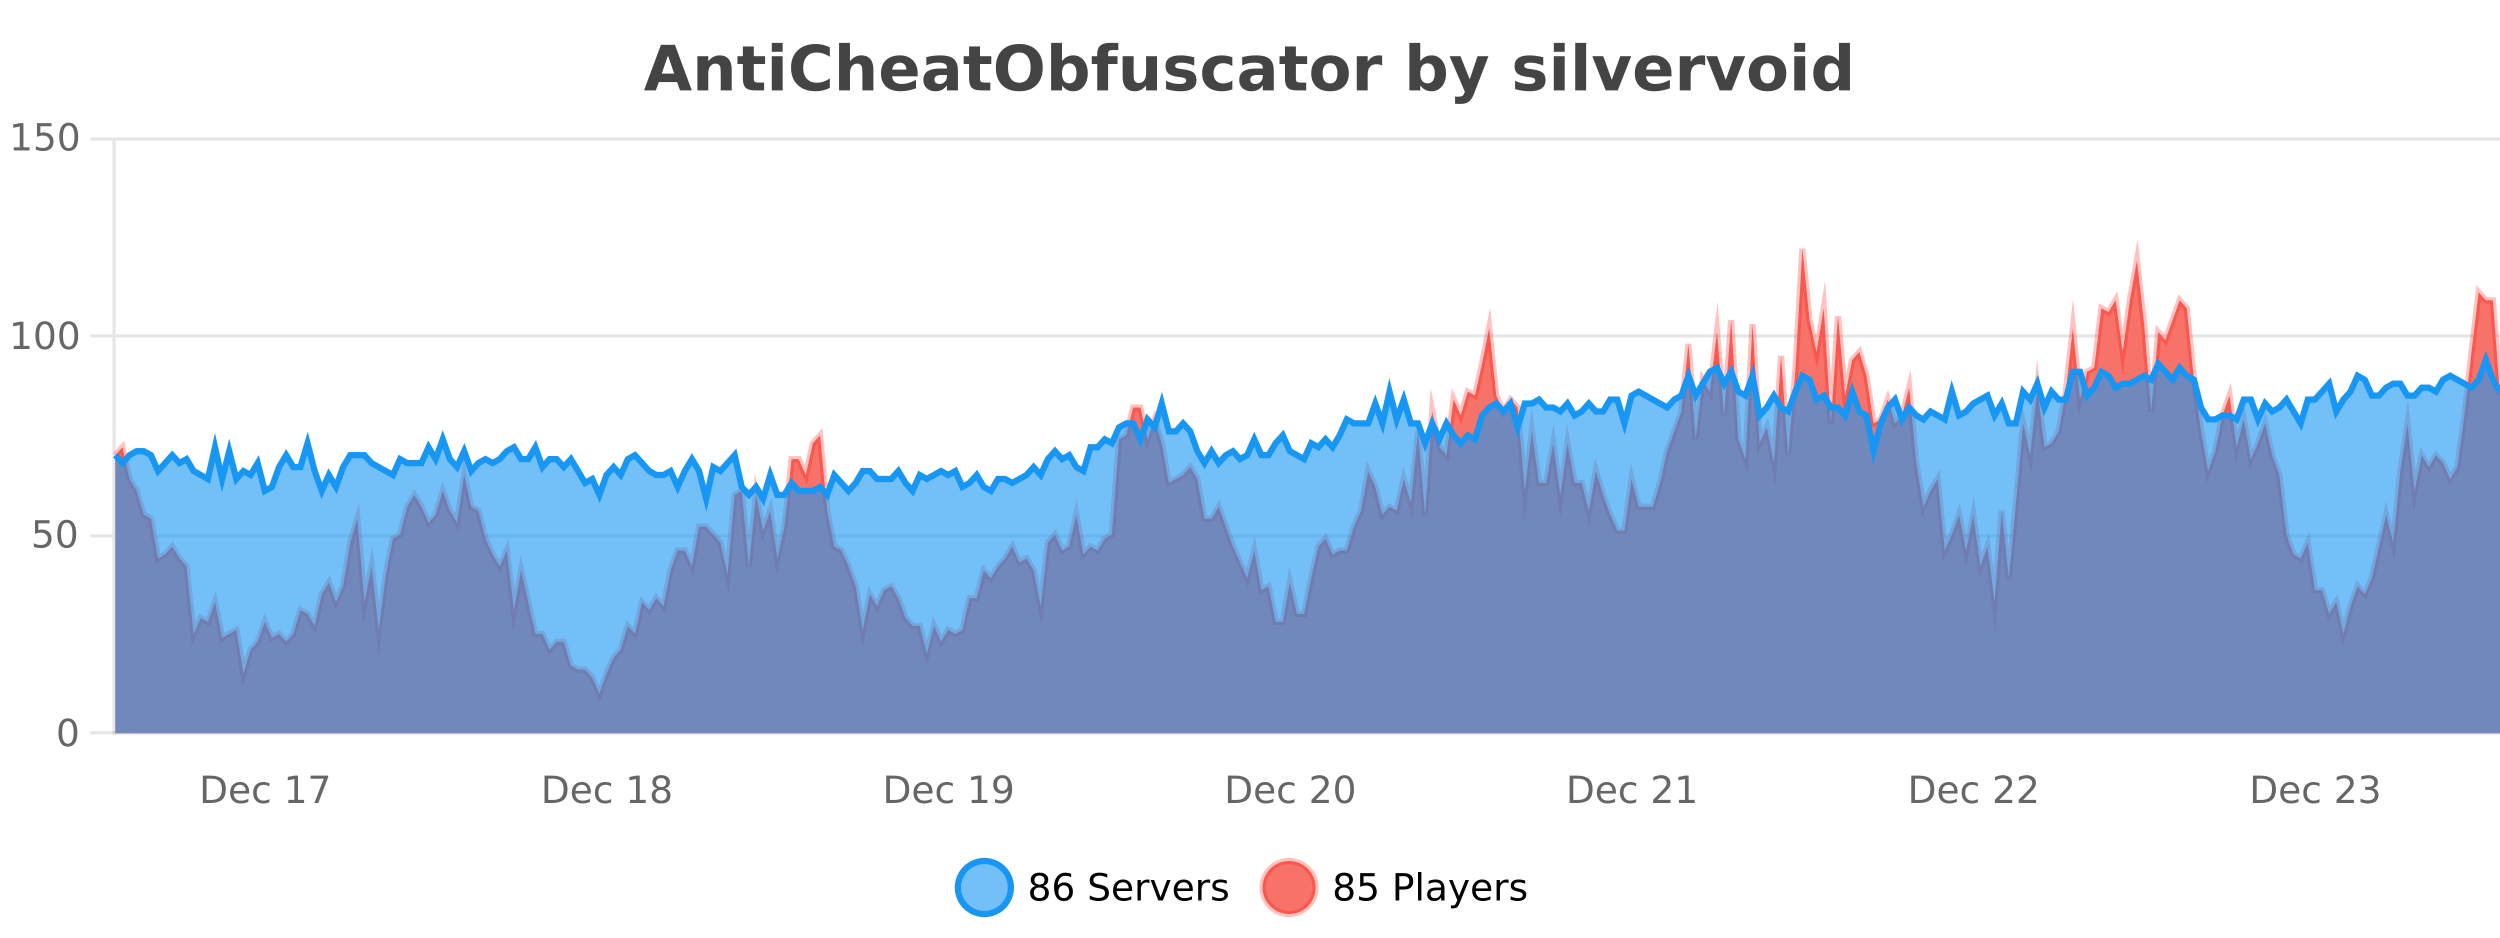
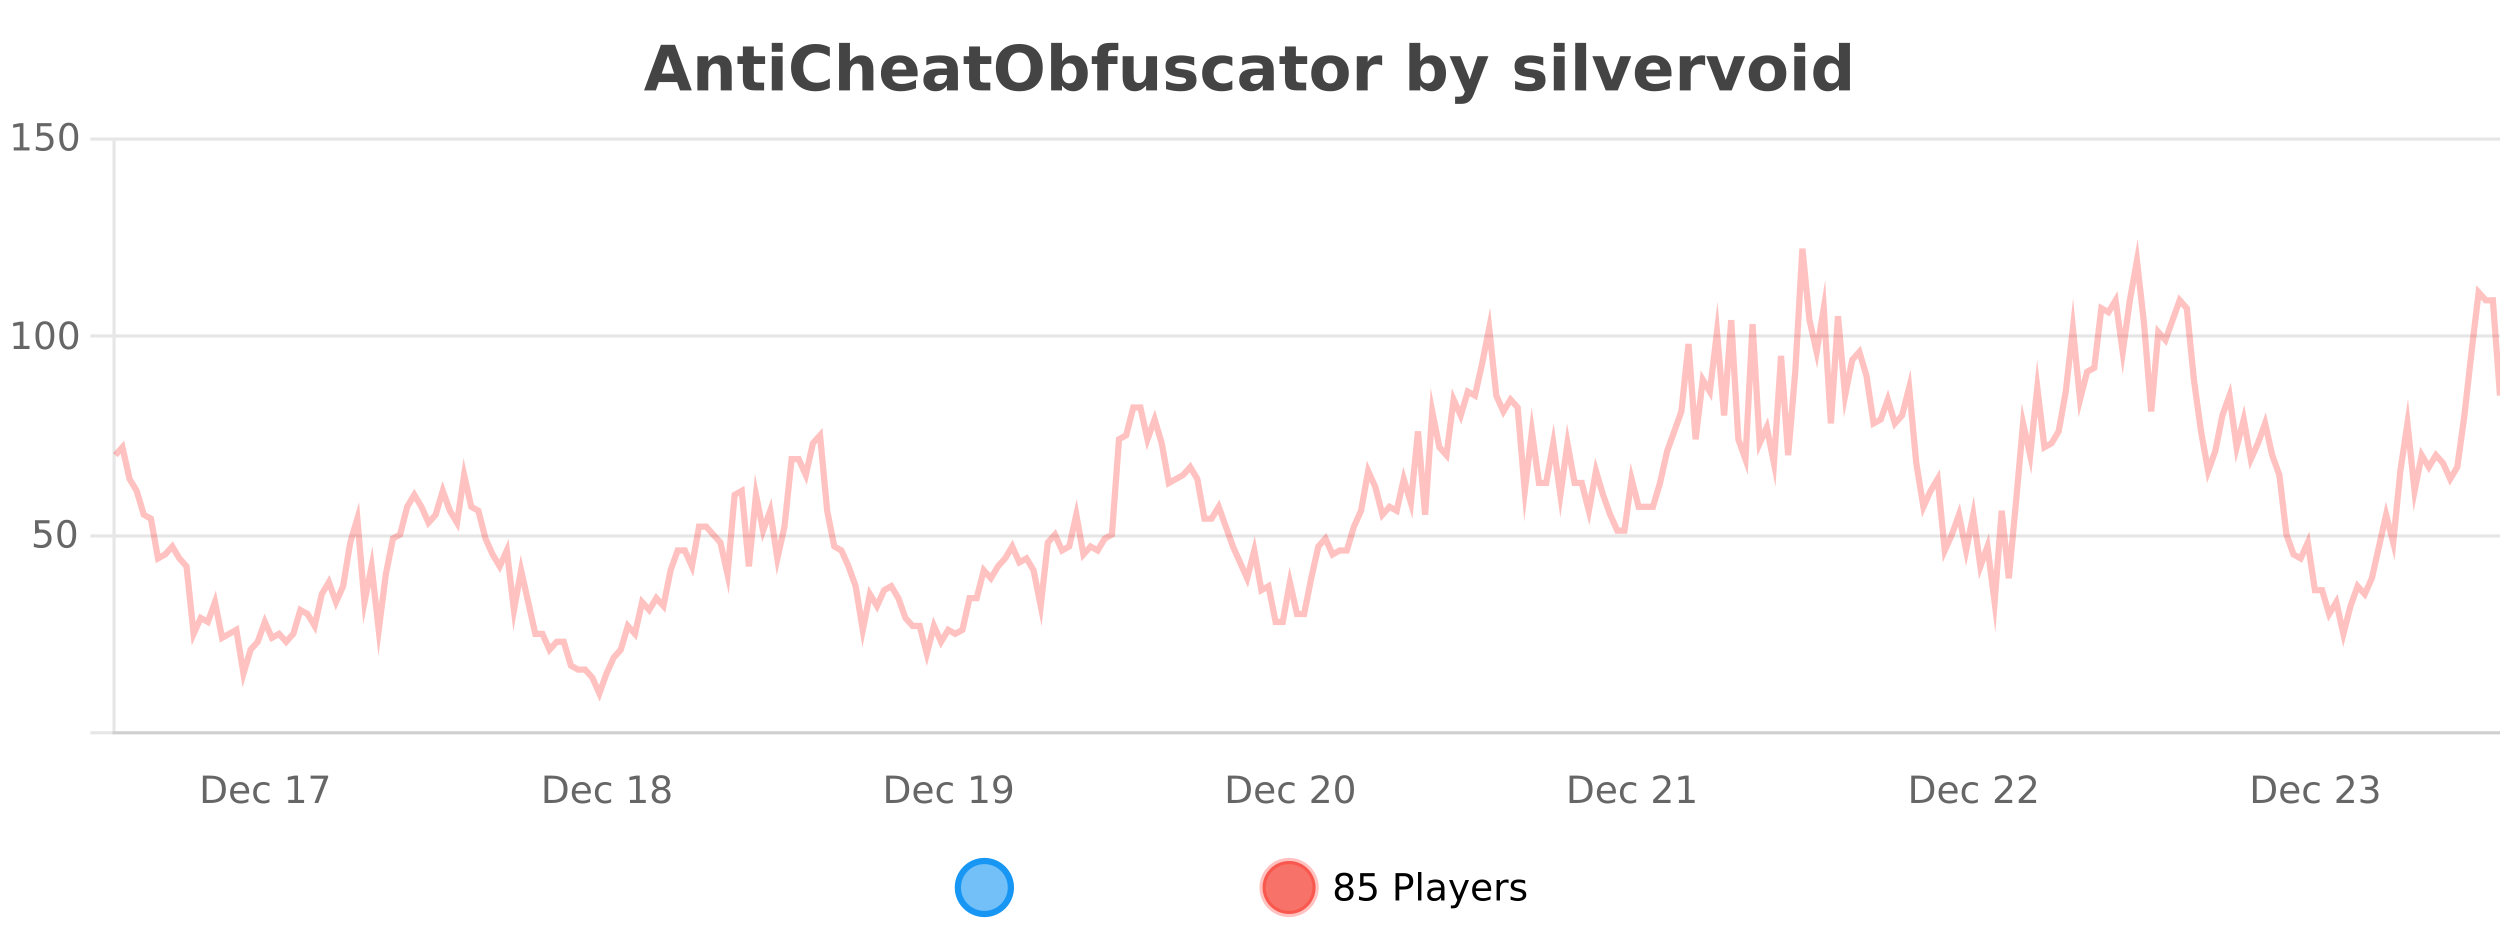
<svg xmlns="http://www.w3.org/2000/svg" width="800pt" height="300pt" viewBox="0 0 800 300" version="1.1">
  <defs>
    <clipPath id="clip1">
      <path d="M 278 263 L 352 263 L 352 300 L 278 300 Z M 278 263 " />
    </clipPath>
    <clipPath id="clip2">
      <path d="M 375 263 L 450 263 L 450 300 L 375 300 Z M 375 263 " />
    </clipPath>
    <clipPath id="clip3">
-       <path d="M 36.906 79 L 800 79 L 800 234.602 L 36.906 234.602 Z M 36.906 79 " />
-     </clipPath>
+       </clipPath>
    <clipPath id="clip4">
      <path d="M 35.906 51 L 800 51 L 800 235.602 L 35.906 235.602 Z M 35.906 51 " />
    </clipPath>
    <clipPath id="clip5">
-       <path d="M 36.906 115 L 800 115 L 800 234.602 L 36.906 234.602 Z M 36.906 115 " />
-     </clipPath>
+       </clipPath>
    <clipPath id="clip6">
-       <path d="M 35.906 86 L 800 86 L 800 188 L 35.906 188 Z M 35.906 86 " />
-     </clipPath>
+       </clipPath>
  </defs>
  <g id="surface1177021">
    <rect x="0" y="0" width="800" height="300" style="fill:rgb(100%,100%,100%);fill-opacity:1;stroke:none;" />
    <path style="fill:none;stroke-width:1;stroke-linecap:butt;stroke-linejoin:miter;stroke:rgb(0%,0%,0%);stroke-opacity:0.098;stroke-miterlimit:10;" d="M 37 234.5 L 800 234.5 " />
    <path style="fill:none;stroke-width:1;stroke-linecap:butt;stroke-linejoin:miter;stroke:rgb(0%,0%,0%);stroke-opacity:0.098;stroke-miterlimit:10;" d="M 28.906 234.5 L 36 234.5 " />
    <path style="fill:none;stroke-width:1;stroke-linecap:butt;stroke-linejoin:miter;stroke:rgb(0%,0%,0%);stroke-opacity:0.098;stroke-miterlimit:10;" d="M 37 171.5 L 800 171.5 " />
    <path style="fill:none;stroke-width:1;stroke-linecap:butt;stroke-linejoin:miter;stroke:rgb(0%,0%,0%);stroke-opacity:0.098;stroke-miterlimit:10;" d="M 28.906 171.5 L 36 171.5 " />
    <path style="fill:none;stroke-width:1;stroke-linecap:butt;stroke-linejoin:miter;stroke:rgb(0%,0%,0%);stroke-opacity:0.098;stroke-miterlimit:10;" d="M 37 107.5 L 800 107.5 " />
    <path style="fill:none;stroke-width:1;stroke-linecap:butt;stroke-linejoin:miter;stroke:rgb(0%,0%,0%);stroke-opacity:0.098;stroke-miterlimit:10;" d="M 28.906 107.5 L 36 107.5 " />
    <path style="fill:none;stroke-width:1;stroke-linecap:butt;stroke-linejoin:miter;stroke:rgb(0%,0%,0%);stroke-opacity:0.098;stroke-miterlimit:10;" d="M 37 44.5 L 800 44.5 " />
    <path style="fill:none;stroke-width:1;stroke-linecap:butt;stroke-linejoin:miter;stroke:rgb(0%,0%,0%);stroke-opacity:0.098;stroke-miterlimit:10;" d="M 28.906 44.5 L 36 44.5 " />
    <path style=" stroke:none;fill-rule:nonzero;fill:rgb(9.02%,58.824%,95.294%);fill-opacity:0.6;" d="M 323.488 284 C 323.488 288.688 319.688 292.484 315.004 292.484 C 310.316 292.484 306.52 288.688 306.52 284 C 306.52 279.312 310.316 275.516 315.004 275.516 C 319.688 275.516 323.488 279.312 323.488 284 Z M 323.488 284 " />
    <g clip-path="url(#clip1)" clip-rule="nonzero">
      <path style="fill:none;stroke-width:2;stroke-linecap:butt;stroke-linejoin:miter;stroke:rgb(9.02%,58.824%,95.294%);stroke-opacity:1;stroke-miterlimit:10;" d="M 323.488 284 C 323.488 288.688 319.688 292.484 315.004 292.484 C 310.316 292.484 306.52 288.688 306.52 284 C 306.52 279.312 310.316 275.516 315.004 275.516 C 319.688 275.516 323.488 279.312 323.488 284 Z M 323.488 284 " />
    </g>
-     <path style=" stroke:none;fill-rule:nonzero;fill:rgb(0%,0%,0%);fill-opacity:1;" d="M 332.633 284 C 332.07 284 331.625 284.152 331.305 284.453 C 330.98 284.758 330.82 285.168 330.82 285.688 C 330.82 286.219 330.98 286.637 331.305 286.938 C 331.625 287.242 332.07 287.391 332.633 287.391 C 333.195 287.391 333.637 287.242 333.961 286.938 C 334.281 286.637 334.445 286.219 334.445 285.688 C 334.445 285.168 334.281 284.758 333.961 284.453 C 333.648 284.152 333.203 284 332.633 284 Z M 331.445 283.5 C 330.945 283.375 330.547 283.141 330.258 282.797 C 329.977 282.445 329.836 282.016 329.836 281.516 C 329.836 280.82 330.086 280.266 330.586 279.859 C 331.086 279.453 331.766 279.25 332.633 279.25 C 333.508 279.25 334.188 279.453 334.68 279.859 C 335.18 280.266 335.43 280.82 335.43 281.516 C 335.43 282.016 335.289 282.445 335.008 282.797 C 334.727 283.141 334.328 283.375 333.82 283.5 C 334.391 283.637 334.836 283.898 335.148 284.281 C 335.469 284.668 335.633 285.137 335.633 285.688 C 335.633 286.543 335.371 287.199 334.852 287.656 C 334.34 288.105 333.602 288.328 332.633 288.328 C 331.672 288.328 330.934 288.105 330.414 287.656 C 329.891 287.199 329.633 286.543 329.633 285.688 C 329.633 285.137 329.793 284.668 330.117 284.281 C 330.438 283.898 330.883 283.637 331.445 283.5 Z M 331.023 281.625 C 331.023 282.086 331.164 282.438 331.445 282.688 C 331.727 282.938 332.121 283.062 332.633 283.062 C 333.141 283.062 333.539 282.938 333.82 282.688 C 334.109 282.438 334.258 282.086 334.258 281.625 C 334.258 281.18 334.109 280.828 333.82 280.578 C 333.539 280.32 333.141 280.188 332.633 280.188 C 332.121 280.188 331.727 280.32 331.445 280.578 C 331.164 280.828 331.023 281.18 331.023 281.625 Z M 340.422 283.312 C 339.891 283.312 339.469 283.496 339.156 283.859 C 338.844 284.227 338.688 284.719 338.688 285.344 C 338.688 285.98 338.844 286.48 339.156 286.844 C 339.469 287.211 339.891 287.391 340.422 287.391 C 340.953 287.391 341.367 287.211 341.672 286.844 C 341.984 286.48 342.141 285.98 342.141 285.344 C 342.141 284.719 341.984 284.227 341.672 283.859 C 341.367 283.496 340.953 283.312 340.422 283.312 Z M 342.766 279.594 L 342.766 280.672 C 342.461 280.539 342.16 280.434 341.859 280.359 C 341.555 280.289 341.258 280.25 340.969 280.25 C 340.188 280.25 339.586 280.516 339.172 281.047 C 338.766 281.57 338.531 282.359 338.469 283.422 C 338.695 283.09 338.984 282.836 339.328 282.656 C 339.68 282.469 340.066 282.375 340.484 282.375 C 341.359 282.375 342.051 282.641 342.562 283.172 C 343.07 283.703 343.328 284.43 343.328 285.344 C 343.328 286.25 343.062 286.977 342.531 287.516 C 342 288.059 341.297 288.328 340.422 288.328 C 339.398 288.328 338.625 287.945 338.094 287.172 C 337.562 286.391 337.297 285.266 337.297 283.797 C 337.297 282.414 337.625 281.309 338.281 280.484 C 338.938 279.664 339.816 279.25 340.922 279.25 C 341.211 279.25 341.508 279.281 341.812 279.344 C 342.113 279.398 342.43 279.48 342.766 279.594 Z M 354.324 279.688 L 354.324 280.844 C 353.875 280.637 353.449 280.48 353.043 280.375 C 352.645 280.262 352.266 280.203 351.902 280.203 C 351.254 280.203 350.754 280.328 350.402 280.578 C 350.059 280.828 349.887 281.188 349.887 281.656 C 349.887 282.043 350 282.336 350.23 282.531 C 350.457 282.73 350.902 282.887 351.559 283 L 352.262 283.156 C 353.145 283.324 353.797 283.621 354.215 284.047 C 354.641 284.465 354.855 285.027 354.855 285.734 C 354.855 286.59 354.566 287.234 353.996 287.672 C 353.434 288.109 352.598 288.328 351.496 288.328 C 351.09 288.328 350.652 288.281 350.184 288.188 C 349.715 288.094 349.23 287.953 348.73 287.766 L 348.73 286.547 C 349.207 286.82 349.676 287.023 350.137 287.156 C 350.605 287.293 351.059 287.359 351.496 287.359 C 352.172 287.359 352.691 287.23 353.059 286.969 C 353.434 286.699 353.621 286.32 353.621 285.828 C 353.621 285.402 353.484 285.07 353.215 284.828 C 352.953 284.578 352.52 284.398 351.918 284.281 L 351.199 284.141 C 350.312 283.965 349.672 283.688 349.277 283.312 C 348.891 282.938 348.699 282.418 348.699 281.75 C 348.699 280.969 348.969 280.359 349.512 279.922 C 350.051 279.477 350.801 279.25 351.762 279.25 C 352.176 279.25 352.594 279.289 353.012 279.359 C 353.438 279.434 353.875 279.543 354.324 279.688 Z M 362.27 284.609 L 362.27 285.125 L 357.301 285.125 C 357.352 285.875 357.574 286.445 357.973 286.828 C 358.379 287.215 358.934 287.406 359.645 287.406 C 360.059 287.406 360.461 287.359 360.848 287.266 C 361.242 287.164 361.633 287.008 362.02 286.797 L 362.02 287.828 C 361.621 287.984 361.223 288.105 360.816 288.188 C 360.41 288.281 359.996 288.328 359.582 288.328 C 358.539 288.328 357.711 288.027 357.098 287.422 C 356.48 286.809 356.176 285.98 356.176 284.938 C 356.176 283.867 356.465 283.016 357.051 282.391 C 357.633 281.758 358.414 281.438 359.395 281.438 C 360.277 281.438 360.977 281.727 361.488 282.297 C 362.008 282.859 362.27 283.633 362.27 284.609 Z M 361.191 284.281 C 361.18 283.699 361.012 283.23 360.691 282.875 C 360.367 282.523 359.941 282.344 359.41 282.344 C 358.805 282.344 358.32 282.516 357.957 282.859 C 357.602 283.203 357.398 283.684 357.348 284.297 Z M 367.84 282.594 C 367.715 282.531 367.578 282.484 367.434 282.453 C 367.297 282.414 367.141 282.391 366.965 282.391 C 366.359 282.391 365.891 282.59 365.559 282.984 C 365.234 283.383 365.074 283.953 365.074 284.703 L 365.074 288.156 L 363.996 288.156 L 363.996 281.594 L 365.074 281.594 L 365.074 282.609 C 365.301 282.215 365.598 281.922 365.965 281.734 C 366.328 281.539 366.77 281.438 367.293 281.438 C 367.363 281.438 367.441 281.445 367.527 281.453 C 367.621 281.465 367.719 281.48 367.824 281.5 Z M 368.195 281.594 L 369.336 281.594 L 371.383 287.094 L 373.445 281.594 L 374.586 281.594 L 372.117 288.156 L 370.648 288.156 Z M 381.688 284.609 L 381.688 285.125 L 376.719 285.125 C 376.77 285.875 376.992 286.445 377.391 286.828 C 377.797 287.215 378.352 287.406 379.062 287.406 C 379.477 287.406 379.879 287.359 380.266 287.266 C 380.66 287.164 381.051 287.008 381.438 286.797 L 381.438 287.828 C 381.039 287.984 380.641 288.105 380.234 288.188 C 379.828 288.281 379.414 288.328 379 288.328 C 377.957 288.328 377.129 288.027 376.516 287.422 C 375.898 286.809 375.594 285.98 375.594 284.938 C 375.594 283.867 375.883 283.016 376.469 282.391 C 377.051 281.758 377.832 281.438 378.812 281.438 C 379.695 281.438 380.395 281.727 380.906 282.297 C 381.426 282.859 381.688 283.633 381.688 284.609 Z M 380.609 284.281 C 380.598 283.699 380.43 283.23 380.109 282.875 C 379.785 282.523 379.359 282.344 378.828 282.344 C 378.223 282.344 377.738 282.516 377.375 282.859 C 377.02 283.203 376.816 283.684 376.766 284.297 Z M 387.258 282.594 C 387.133 282.531 386.996 282.484 386.852 282.453 C 386.715 282.414 386.559 282.391 386.383 282.391 C 385.777 282.391 385.309 282.59 384.977 282.984 C 384.652 283.383 384.492 283.953 384.492 284.703 L 384.492 288.156 L 383.414 288.156 L 383.414 281.594 L 384.492 281.594 L 384.492 282.609 C 384.719 282.215 385.016 281.922 385.383 281.734 C 385.746 281.539 386.188 281.438 386.711 281.438 C 386.781 281.438 386.859 281.445 386.945 281.453 C 387.039 281.465 387.137 281.48 387.242 281.5 Z M 392.566 281.781 L 392.566 282.812 C 392.262 282.656 391.945 282.543 391.613 282.469 C 391.289 282.387 390.949 282.344 390.598 282.344 C 390.066 282.344 389.664 282.43 389.395 282.594 C 389.121 282.75 388.988 282.996 388.988 283.328 C 388.988 283.578 389.082 283.777 389.27 283.922 C 389.465 284.059 389.855 284.188 390.441 284.312 L 390.801 284.406 C 391.57 284.562 392.117 284.793 392.441 285.094 C 392.762 285.398 392.926 285.812 392.926 286.344 C 392.926 286.961 392.68 287.445 392.191 287.797 C 391.711 288.152 391.051 288.328 390.207 288.328 C 389.852 288.328 389.48 288.289 389.098 288.219 C 388.723 288.156 388.324 288.059 387.91 287.922 L 387.91 286.797 C 388.305 287.008 388.695 287.164 389.082 287.266 C 389.465 287.371 389.852 287.422 390.238 287.422 C 390.738 287.422 391.121 287.34 391.395 287.172 C 391.676 286.996 391.816 286.746 391.816 286.422 C 391.816 286.133 391.715 285.906 391.52 285.75 C 391.32 285.594 390.887 285.445 390.223 285.297 L 389.848 285.219 C 389.18 285.074 388.695 284.855 388.395 284.562 C 388.102 284.273 387.957 283.875 387.957 283.375 C 387.957 282.75 388.176 282.273 388.613 281.938 C 389.051 281.605 389.668 281.438 390.473 281.438 C 390.867 281.438 391.242 281.469 391.598 281.531 C 391.949 281.586 392.273 281.668 392.566 281.781 Z M 325.004 277.016 " />
    <path style=" stroke:none;fill-rule:nonzero;fill:rgb(96.863%,44.706%,40.784%);fill-opacity:1;" d="M 420.988 284 C 420.988 288.688 417.191 292.484 412.504 292.484 C 407.82 292.484 404.02 288.688 404.02 284 C 404.02 279.312 407.82 275.516 412.504 275.516 C 417.191 275.516 420.988 279.312 420.988 284 Z M 420.988 284 " />
    <g clip-path="url(#clip2)" clip-rule="nonzero">
      <path style="fill:none;stroke-width:2;stroke-linecap:butt;stroke-linejoin:miter;stroke:rgb(100%,4.706%,0%);stroke-opacity:0.247;stroke-miterlimit:10;" d="M 420.988 284 C 420.988 288.688 417.191 292.484 412.504 292.484 C 407.82 292.484 404.02 288.688 404.02 284 C 404.02 279.312 407.82 275.516 412.504 275.516 C 417.191 275.516 420.988 279.312 420.988 284 Z M 420.988 284 " />
    </g>
    <path style=" stroke:none;fill-rule:nonzero;fill:rgb(0%,0%,0%);fill-opacity:1;" d="M 430.133 284 C 429.57 284 429.125 284.152 428.805 284.453 C 428.48 284.758 428.32 285.168 428.32 285.688 C 428.32 286.219 428.48 286.637 428.805 286.938 C 429.125 287.242 429.57 287.391 430.133 287.391 C 430.695 287.391 431.137 287.242 431.461 286.938 C 431.781 286.637 431.945 286.219 431.945 285.688 C 431.945 285.168 431.781 284.758 431.461 284.453 C 431.148 284.152 430.703 284 430.133 284 Z M 428.945 283.5 C 428.445 283.375 428.047 283.141 427.758 282.797 C 427.477 282.445 427.336 282.016 427.336 281.516 C 427.336 280.82 427.586 280.266 428.086 279.859 C 428.586 279.453 429.266 279.25 430.133 279.25 C 431.008 279.25 431.688 279.453 432.18 279.859 C 432.68 280.266 432.93 280.82 432.93 281.516 C 432.93 282.016 432.789 282.445 432.508 282.797 C 432.227 283.141 431.828 283.375 431.32 283.5 C 431.891 283.637 432.336 283.898 432.648 284.281 C 432.969 284.668 433.133 285.137 433.133 285.688 C 433.133 286.543 432.871 287.199 432.352 287.656 C 431.84 288.105 431.102 288.328 430.133 288.328 C 429.172 288.328 428.434 288.105 427.914 287.656 C 427.391 287.199 427.133 286.543 427.133 285.688 C 427.133 285.137 427.293 284.668 427.617 284.281 C 427.938 283.898 428.383 283.637 428.945 283.5 Z M 428.523 281.625 C 428.523 282.086 428.664 282.438 428.945 282.688 C 429.227 282.938 429.621 283.062 430.133 283.062 C 430.641 283.062 431.039 282.938 431.32 282.688 C 431.609 282.438 431.758 282.086 431.758 281.625 C 431.758 281.18 431.609 280.828 431.32 280.578 C 431.039 280.32 430.641 280.188 430.133 280.188 C 429.621 280.188 429.227 280.32 428.945 280.578 C 428.664 280.828 428.523 281.18 428.523 281.625 Z M 435.25 279.406 L 439.891 279.406 L 439.891 280.406 L 436.328 280.406 L 436.328 282.547 C 436.504 282.484 436.676 282.445 436.844 282.422 C 437.02 282.391 437.191 282.375 437.359 282.375 C 438.336 282.375 439.113 282.648 439.688 283.188 C 440.258 283.719 440.547 284.438 440.547 285.344 C 440.547 286.293 440.25 287.027 439.656 287.547 C 439.07 288.07 438.25 288.328 437.188 288.328 C 436.812 288.328 436.43 288.297 436.047 288.234 C 435.672 288.172 435.281 288.078 434.875 287.953 L 434.875 286.766 C 435.227 286.953 435.594 287.094 435.969 287.188 C 436.344 287.281 436.738 287.328 437.156 287.328 C 437.832 287.328 438.367 287.152 438.766 286.797 C 439.16 286.445 439.359 285.961 439.359 285.344 C 439.359 284.742 439.16 284.262 438.766 283.906 C 438.367 283.555 437.832 283.375 437.156 283.375 C 436.844 283.375 436.523 283.414 436.203 283.484 C 435.891 283.547 435.57 283.652 435.25 283.797 Z M 447.762 280.375 L 447.762 283.672 L 449.246 283.672 C 449.797 283.672 450.223 283.531 450.527 283.25 C 450.828 282.961 450.98 282.547 450.98 282.016 C 450.98 281.496 450.828 281.094 450.527 280.812 C 450.223 280.523 449.797 280.375 449.246 280.375 Z M 446.574 279.406 L 449.246 279.406 C 450.234 279.406 450.98 279.633 451.48 280.078 C 451.98 280.516 452.23 281.164 452.23 282.016 C 452.23 282.883 451.98 283.539 451.48 283.984 C 450.98 284.422 450.234 284.641 449.246 284.641 L 447.762 284.641 L 447.762 288.156 L 446.574 288.156 Z M 453.766 279.031 L 454.844 279.031 L 454.844 288.156 L 453.766 288.156 Z M 460.082 284.859 C 459.215 284.859 458.613 284.961 458.27 285.156 C 457.934 285.355 457.77 285.695 457.77 286.172 C 457.77 286.559 457.895 286.867 458.145 287.094 C 458.402 287.312 458.746 287.422 459.176 287.422 C 459.777 287.422 460.258 287.215 460.613 286.797 C 460.977 286.371 461.16 285.805 461.16 285.094 L 461.16 284.859 Z M 462.238 284.406 L 462.238 288.156 L 461.16 288.156 L 461.16 287.156 C 460.91 287.555 460.602 287.852 460.238 288.047 C 459.871 288.234 459.426 288.328 458.895 288.328 C 458.215 288.328 457.68 288.141 457.285 287.766 C 456.887 287.383 456.691 286.875 456.691 286.25 C 456.691 285.512 456.934 284.953 457.426 284.578 C 457.926 284.203 458.664 284.016 459.645 284.016 L 461.16 284.016 L 461.16 283.906 C 461.16 283.406 460.992 283.023 460.66 282.75 C 460.336 282.48 459.883 282.344 459.301 282.344 C 458.926 282.344 458.555 282.391 458.191 282.484 C 457.836 282.578 457.496 282.715 457.176 282.891 L 457.176 281.891 C 457.57 281.734 457.949 281.621 458.316 281.547 C 458.691 281.477 459.055 281.438 459.41 281.438 C 460.355 281.438 461.066 281.684 461.535 282.172 C 462.004 282.664 462.238 283.406 462.238 284.406 Z M 467.188 288.766 C 466.883 289.547 466.586 290.055 466.297 290.297 C 466.004 290.535 465.617 290.656 465.141 290.656 L 464.281 290.656 L 464.281 289.75 L 464.906 289.75 C 465.207 289.75 465.438 289.676 465.594 289.531 C 465.758 289.395 465.941 289.066 466.141 288.547 L 466.344 288.047 L 463.688 281.594 L 464.828 281.594 L 466.875 286.719 L 468.938 281.594 L 470.078 281.594 Z M 477.18 284.609 L 477.18 285.125 L 472.211 285.125 C 472.262 285.875 472.484 286.445 472.883 286.828 C 473.289 287.215 473.844 287.406 474.555 287.406 C 474.969 287.406 475.371 287.359 475.758 287.266 C 476.152 287.164 476.543 287.008 476.93 286.797 L 476.93 287.828 C 476.531 287.984 476.133 288.105 475.727 288.188 C 475.32 288.281 474.906 288.328 474.492 288.328 C 473.449 288.328 472.621 288.027 472.008 287.422 C 471.391 286.809 471.086 285.98 471.086 284.938 C 471.086 283.867 471.375 283.016 471.961 282.391 C 472.543 281.758 473.324 281.438 474.305 281.438 C 475.188 281.438 475.887 281.727 476.398 282.297 C 476.918 282.859 477.18 283.633 477.18 284.609 Z M 476.102 284.281 C 476.09 283.699 475.922 283.23 475.602 282.875 C 475.277 282.523 474.852 282.344 474.32 282.344 C 473.715 282.344 473.23 282.516 472.867 282.859 C 472.512 283.203 472.309 283.684 472.258 284.297 Z M 482.75 282.594 C 482.625 282.531 482.488 282.484 482.344 282.453 C 482.207 282.414 482.051 282.391 481.875 282.391 C 481.27 282.391 480.801 282.59 480.469 282.984 C 480.145 283.383 479.984 283.953 479.984 284.703 L 479.984 288.156 L 478.906 288.156 L 478.906 281.594 L 479.984 281.594 L 479.984 282.609 C 480.211 282.215 480.508 281.922 480.875 281.734 C 481.238 281.539 481.68 281.438 482.203 281.438 C 482.273 281.438 482.352 281.445 482.438 281.453 C 482.531 281.465 482.629 281.48 482.734 281.5 Z M 488.055 281.781 L 488.055 282.812 C 487.75 282.656 487.434 282.543 487.102 282.469 C 486.777 282.387 486.438 282.344 486.086 282.344 C 485.555 282.344 485.152 282.43 484.883 282.594 C 484.609 282.75 484.477 282.996 484.477 283.328 C 484.477 283.578 484.57 283.777 484.758 283.922 C 484.953 284.059 485.344 284.188 485.93 284.312 L 486.289 284.406 C 487.059 284.562 487.605 284.793 487.93 285.094 C 488.25 285.398 488.414 285.812 488.414 286.344 C 488.414 286.961 488.168 287.445 487.68 287.797 C 487.199 288.152 486.539 288.328 485.695 288.328 C 485.34 288.328 484.969 288.289 484.586 288.219 C 484.211 288.156 483.812 288.059 483.398 287.922 L 483.398 286.797 C 483.793 287.008 484.184 287.164 484.57 287.266 C 484.953 287.371 485.34 287.422 485.727 287.422 C 486.227 287.422 486.609 287.34 486.883 287.172 C 487.164 286.996 487.305 286.746 487.305 286.422 C 487.305 286.133 487.203 285.906 487.008 285.75 C 486.809 285.594 486.375 285.445 485.711 285.297 L 485.336 285.219 C 484.668 285.074 484.184 284.855 483.883 284.562 C 483.59 284.273 483.445 283.875 483.445 283.375 C 483.445 282.75 483.664 282.273 484.102 281.938 C 484.539 281.605 485.156 281.438 485.961 281.438 C 486.355 281.438 486.73 281.469 487.086 281.531 C 487.438 281.586 487.762 281.668 488.055 281.781 Z M 422.504 277.016 " />
    <path style=" stroke:none;fill-rule:nonzero;fill:rgb(26.667%,26.667%,26.667%);fill-opacity:1;" d="M 216.688 26.266 L 210.812 26.266 L 209.875 28.922 L 206.094 28.922 L 211.5 14.344 L 215.984 14.344 L 221.375 28.922 L 217.609 28.922 Z M 211.75 23.562 L 215.734 23.562 L 213.75 17.766 Z M 234.148 22.266 L 234.148 28.922 L 230.633 28.922 L 230.633 23.828 C 230.633 22.883 230.609 22.23 230.57 21.875 C 230.527 21.512 230.453 21.246 230.352 21.078 C 230.215 20.852 230.027 20.672 229.789 20.547 C 229.559 20.422 229.293 20.359 228.992 20.359 C 228.262 20.359 227.688 20.641 227.273 21.203 C 226.855 21.766 226.648 22.547 226.648 23.547 L 226.648 28.922 L 223.164 28.922 L 223.164 17.984 L 226.648 17.984 L 226.648 19.578 C 227.18 18.945 227.742 18.477 228.336 18.172 C 228.93 17.871 229.578 17.719 230.289 17.719 C 231.559 17.719 232.516 18.109 233.164 18.891 C 233.82 19.664 234.148 20.789 234.148 22.266 Z M 241.219 14.875 L 241.219 17.984 L 244.828 17.984 L 244.828 20.484 L 241.219 20.484 L 241.219 25.125 C 241.219 25.637 241.316 25.98 241.516 26.156 C 241.723 26.336 242.125 26.422 242.719 26.422 L 244.516 26.422 L 244.516 28.922 L 241.516 28.922 C 240.141 28.922 239.16 28.637 238.578 28.062 C 238.004 27.48 237.719 26.5 237.719 25.125 L 237.719 20.484 L 235.984 20.484 L 235.984 17.984 L 237.719 17.984 L 237.719 14.875 Z M 246.965 17.984 L 250.449 17.984 L 250.449 28.922 L 246.965 28.922 Z M 246.965 13.719 L 250.449 13.719 L 250.449 16.578 L 246.965 16.578 Z M 265.539 28.125 C 264.84 28.48 264.117 28.746 263.367 28.922 C 262.625 29.109 261.844 29.203 261.023 29.203 C 258.594 29.203 256.672 28.527 255.258 27.172 C 253.84 25.809 253.133 23.965 253.133 21.641 C 253.133 19.32 253.84 17.48 255.258 16.125 C 256.672 14.762 258.594 14.078 261.023 14.078 C 261.844 14.078 262.625 14.172 263.367 14.359 C 264.117 14.539 264.84 14.805 265.539 15.156 L 265.539 18.172 C 264.84 17.703 264.152 17.359 263.477 17.141 C 262.797 16.914 262.086 16.797 261.336 16.797 C 259.992 16.797 258.934 17.23 258.164 18.094 C 257.402 18.949 257.023 20.133 257.023 21.641 C 257.023 23.152 257.402 24.34 258.164 25.203 C 258.934 26.059 259.992 26.484 261.336 26.484 C 262.086 26.484 262.797 26.375 263.477 26.156 C 264.152 25.93 264.84 25.578 265.539 25.109 Z M 279.484 22.266 L 279.484 28.922 L 275.969 28.922 L 275.969 23.844 C 275.969 22.887 275.945 22.23 275.906 21.875 C 275.863 21.512 275.789 21.246 275.688 21.078 C 275.551 20.852 275.363 20.672 275.125 20.547 C 274.895 20.422 274.629 20.359 274.328 20.359 C 273.598 20.359 273.023 20.641 272.609 21.203 C 272.191 21.766 271.984 22.547 271.984 23.547 L 271.984 28.922 L 268.5 28.922 L 268.5 13.719 L 271.984 13.719 L 271.984 19.578 C 272.516 18.945 273.078 18.477 273.672 18.172 C 274.266 17.871 274.914 17.719 275.625 17.719 C 276.895 17.719 277.852 18.109 278.5 18.891 C 279.156 19.664 279.484 20.789 279.484 22.266 Z M 293.641 23.422 L 293.641 24.422 L 285.469 24.422 C 285.551 25.246 285.848 25.859 286.359 26.266 C 286.867 26.672 287.578 26.875 288.484 26.875 C 289.223 26.875 289.977 26.766 290.75 26.547 C 291.52 26.328 292.312 26 293.125 25.562 L 293.125 28.25 C 292.301 28.562 291.473 28.797 290.641 28.953 C 289.816 29.117 288.992 29.203 288.172 29.203 C 286.191 29.203 284.648 28.703 283.547 27.703 C 282.453 26.695 281.906 25.281 281.906 23.469 C 281.906 21.68 282.441 20.273 283.516 19.25 C 284.598 18.23 286.082 17.719 287.969 17.719 C 289.688 17.719 291.062 18.242 292.094 19.281 C 293.125 20.312 293.641 21.695 293.641 23.422 Z M 290.047 22.266 C 290.047 21.602 289.852 21.062 289.469 20.656 C 289.082 20.25 288.578 20.047 287.953 20.047 C 287.273 20.047 286.723 20.242 286.297 20.625 C 285.879 21 285.617 21.547 285.516 22.266 Z M 301.191 24 C 300.461 24 299.914 24.125 299.551 24.375 C 299.184 24.617 299.004 24.98 299.004 25.469 C 299.004 25.906 299.148 26.25 299.441 26.5 C 299.742 26.75 300.152 26.875 300.676 26.875 C 301.332 26.875 301.883 26.641 302.332 26.172 C 302.789 25.703 303.02 25.117 303.02 24.406 L 303.02 24 Z M 306.535 22.688 L 306.535 28.922 L 303.02 28.922 L 303.02 27.297 C 302.551 27.965 302.02 28.449 301.426 28.75 C 300.84 29.051 300.129 29.203 299.285 29.203 C 298.16 29.203 297.242 28.875 296.535 28.219 C 295.824 27.555 295.473 26.695 295.473 25.641 C 295.473 24.359 295.91 23.422 296.785 22.828 C 297.668 22.227 299.059 21.922 300.957 21.922 L 303.02 21.922 L 303.02 21.641 C 303.02 21.09 302.801 20.688 302.363 20.438 C 301.926 20.18 301.242 20.047 300.316 20.047 C 299.566 20.047 298.867 20.125 298.223 20.281 C 297.574 20.43 296.977 20.648 296.426 20.938 L 296.426 18.281 C 297.176 18.094 297.926 17.953 298.676 17.859 C 299.434 17.766 300.195 17.719 300.957 17.719 C 302.926 17.719 304.348 18.109 305.223 18.891 C 306.098 19.664 306.535 20.93 306.535 22.688 Z M 313.609 14.875 L 313.609 17.984 L 317.219 17.984 L 317.219 20.484 L 313.609 20.484 L 313.609 25.125 C 313.609 25.637 313.707 25.98 313.906 26.156 C 314.113 26.336 314.516 26.422 315.109 26.422 L 316.906 26.422 L 316.906 28.922 L 313.906 28.922 C 312.531 28.922 311.551 28.637 310.969 28.062 C 310.395 27.48 310.109 26.5 310.109 25.125 L 310.109 20.484 L 308.375 20.484 L 308.375 17.984 L 310.109 17.984 L 310.109 14.875 Z M 326.172 16.797 C 325.023 16.797 324.133 17.227 323.5 18.078 C 322.875 18.922 322.562 20.109 322.562 21.641 C 322.562 23.172 322.875 24.367 323.5 25.219 C 324.133 26.062 325.023 26.484 326.172 26.484 C 327.316 26.484 328.207 26.062 328.844 25.219 C 329.477 24.367 329.797 23.172 329.797 21.641 C 329.797 20.109 329.477 18.922 328.844 18.078 C 328.207 17.227 327.316 16.797 326.172 16.797 Z M 326.172 14.078 C 328.516 14.078 330.348 14.75 331.672 16.094 C 333.004 17.43 333.672 19.277 333.672 21.641 C 333.672 24.008 333.004 25.859 331.672 27.203 C 330.348 28.539 328.516 29.203 326.172 29.203 C 323.828 29.203 321.988 28.539 320.656 27.203 C 319.332 25.859 318.672 24.008 318.672 21.641 C 318.672 19.277 319.332 17.43 320.656 16.094 C 321.988 14.75 323.828 14.078 326.172 14.078 Z M 342.172 26.672 C 342.922 26.672 343.492 26.402 343.891 25.859 C 344.285 25.309 344.484 24.512 344.484 23.469 C 344.484 22.43 344.285 21.637 343.891 21.094 C 343.492 20.543 342.922 20.266 342.172 20.266 C 341.422 20.266 340.844 20.543 340.438 21.094 C 340.039 21.637 339.844 22.43 339.844 23.469 C 339.844 24.5 340.039 25.293 340.438 25.844 C 340.844 26.398 341.422 26.672 342.172 26.672 Z M 339.844 19.578 C 340.332 18.945 340.867 18.477 341.453 18.172 C 342.035 17.871 342.707 17.719 343.469 17.719 C 344.82 17.719 345.93 18.258 346.797 19.328 C 347.66 20.402 348.094 21.781 348.094 23.469 C 348.094 25.148 347.66 26.523 346.797 27.594 C 345.93 28.668 344.82 29.203 343.469 29.203 C 342.707 29.203 342.035 29.051 341.453 28.75 C 340.867 28.449 340.332 27.98 339.844 27.344 L 339.844 28.922 L 336.359 28.922 L 336.359 13.719 L 339.844 13.719 Z M 357.863 13.719 L 357.863 16.016 L 355.926 16.016 C 355.434 16.016 355.09 16.109 354.895 16.297 C 354.695 16.477 354.598 16.781 354.598 17.219 L 354.598 17.984 L 357.598 17.984 L 357.598 20.484 L 354.598 20.484 L 354.598 28.922 L 351.113 28.922 L 351.113 20.484 L 349.363 20.484 L 349.363 17.984 L 351.113 17.984 L 351.113 17.219 C 351.113 16.031 351.441 15.152 352.098 14.578 C 352.762 14.008 353.793 13.719 355.191 13.719 Z M 359.25 24.656 L 359.25 17.984 L 362.766 17.984 L 362.766 19.078 C 362.766 19.672 362.758 20.418 362.75 21.312 C 362.75 22.211 362.75 22.805 362.75 23.094 C 362.75 23.98 362.77 24.617 362.812 25 C 362.863 25.387 362.941 25.668 363.047 25.844 C 363.191 26.074 363.379 26.25 363.609 26.375 C 363.836 26.5 364.102 26.562 364.406 26.562 C 365.133 26.562 365.707 26.281 366.125 25.719 C 366.539 25.156 366.75 24.383 366.75 23.391 L 366.75 17.984 L 370.25 17.984 L 370.25 28.922 L 366.75 28.922 L 366.75 27.344 C 366.219 27.98 365.656 28.449 365.062 28.75 C 364.477 29.051 363.832 29.203 363.125 29.203 C 361.863 29.203 360.898 28.82 360.234 28.047 C 359.578 27.266 359.25 26.137 359.25 24.656 Z M 382.148 18.328 L 382.148 20.984 C 381.406 20.672 380.688 20.438 379.992 20.281 C 379.293 20.125 378.633 20.047 378.008 20.047 C 377.352 20.047 376.859 20.133 376.539 20.297 C 376.215 20.465 376.055 20.719 376.055 21.062 C 376.055 21.344 376.172 21.559 376.414 21.703 C 376.664 21.852 377.102 21.961 377.727 22.031 L 378.352 22.125 C 380.141 22.355 381.344 22.73 381.961 23.25 C 382.574 23.773 382.883 24.59 382.883 25.703 C 382.883 26.871 382.449 27.746 381.586 28.328 C 380.73 28.914 379.453 29.203 377.758 29.203 C 377.027 29.203 376.277 29.145 375.508 29.031 C 374.734 28.918 373.945 28.746 373.133 28.516 L 373.133 25.859 C 373.828 26.203 374.543 26.461 375.273 26.625 C 376 26.793 376.746 26.875 377.508 26.875 C 378.195 26.875 378.711 26.781 379.055 26.594 C 379.398 26.406 379.57 26.125 379.57 25.75 C 379.57 25.438 379.449 25.211 379.211 25.062 C 378.969 24.906 378.496 24.789 377.789 24.703 L 377.18 24.625 C 375.617 24.43 374.523 24.07 373.898 23.547 C 373.273 23.016 372.961 22.215 372.961 21.141 C 372.961 19.984 373.355 19.125 374.148 18.562 C 374.949 18 376.168 17.719 377.805 17.719 C 378.449 17.719 379.125 17.773 379.836 17.875 C 380.543 17.969 381.312 18.121 382.148 18.328 Z M 394.348 18.328 L 394.348 21.172 C 393.879 20.852 393.402 20.609 392.926 20.453 C 392.445 20.297 391.945 20.219 391.426 20.219 C 390.457 20.219 389.695 20.508 389.145 21.078 C 388.602 21.641 388.332 22.438 388.332 23.469 C 388.332 24.492 388.602 25.289 389.145 25.859 C 389.695 26.422 390.457 26.703 391.426 26.703 C 391.977 26.703 392.496 26.625 392.988 26.469 C 393.477 26.305 393.93 26.059 394.348 25.734 L 394.348 28.594 C 393.805 28.805 393.254 28.953 392.691 29.047 C 392.129 29.148 391.559 29.203 390.988 29.203 C 389.02 29.203 387.477 28.699 386.363 27.688 C 385.246 26.68 384.691 25.273 384.691 23.469 C 384.691 21.656 385.246 20.246 386.363 19.234 C 387.477 18.227 389.02 17.719 390.988 17.719 C 391.559 17.719 392.121 17.773 392.676 17.875 C 393.238 17.969 393.793 18.121 394.348 18.328 Z M 402.266 24 C 401.535 24 400.988 24.125 400.625 24.375 C 400.258 24.617 400.078 24.98 400.078 25.469 C 400.078 25.906 400.223 26.25 400.516 26.5 C 400.816 26.75 401.227 26.875 401.75 26.875 C 402.406 26.875 402.957 26.641 403.406 26.172 C 403.863 25.703 404.094 25.117 404.094 24.406 L 404.094 24 Z M 407.609 22.688 L 407.609 28.922 L 404.094 28.922 L 404.094 27.297 C 403.625 27.965 403.094 28.449 402.5 28.75 C 401.914 29.051 401.203 29.203 400.359 29.203 C 399.234 29.203 398.316 28.875 397.609 28.219 C 396.898 27.555 396.547 26.695 396.547 25.641 C 396.547 24.359 396.984 23.422 397.859 22.828 C 398.742 22.227 400.133 21.922 402.031 21.922 L 404.094 21.922 L 404.094 21.641 C 404.094 21.09 403.875 20.688 403.438 20.438 C 403 20.18 402.316 20.047 401.391 20.047 C 400.641 20.047 399.941 20.125 399.297 20.281 C 398.648 20.43 398.051 20.648 397.5 20.938 L 397.5 18.281 C 398.25 18.094 399 17.953 399.75 17.859 C 400.508 17.766 401.27 17.719 402.031 17.719 C 404 17.719 405.422 18.109 406.297 18.891 C 407.172 19.664 407.609 20.93 407.609 22.688 Z M 414.684 14.875 L 414.684 17.984 L 418.293 17.984 L 418.293 20.484 L 414.684 20.484 L 414.684 25.125 C 414.684 25.637 414.781 25.98 414.98 26.156 C 415.188 26.336 415.59 26.422 416.184 26.422 L 417.98 26.422 L 417.98 28.922 L 414.98 28.922 C 413.605 28.922 412.625 28.637 412.043 28.062 C 411.469 27.48 411.184 26.5 411.184 25.125 L 411.184 20.484 L 409.449 20.484 L 409.449 17.984 L 411.184 17.984 L 411.184 14.875 Z M 425.633 20.219 C 424.852 20.219 424.258 20.5 423.852 21.062 C 423.445 21.617 423.242 22.418 423.242 23.469 C 423.242 24.512 423.445 25.312 423.852 25.875 C 424.258 26.43 424.852 26.703 425.633 26.703 C 426.391 26.703 426.969 26.43 427.367 25.875 C 427.773 25.312 427.977 24.512 427.977 23.469 C 427.977 22.418 427.773 21.617 427.367 21.062 C 426.969 20.5 426.391 20.219 425.633 20.219 Z M 425.633 17.719 C 427.508 17.719 428.969 18.23 430.023 19.25 C 431.086 20.262 431.617 21.668 431.617 23.469 C 431.617 25.262 431.086 26.668 430.023 27.688 C 428.969 28.699 427.508 29.203 425.633 29.203 C 423.734 29.203 422.258 28.699 421.195 27.688 C 420.133 26.668 419.602 25.262 419.602 23.469 C 419.602 21.668 420.133 20.262 421.195 19.25 C 422.258 18.23 423.734 17.719 425.633 17.719 Z M 442.297 20.969 C 441.984 20.824 441.676 20.719 441.375 20.656 C 441.07 20.586 440.77 20.547 440.469 20.547 C 439.562 20.547 438.863 20.836 438.375 21.406 C 437.895 21.98 437.656 22.805 437.656 23.875 L 437.656 28.922 L 434.172 28.922 L 434.172 17.984 L 437.656 17.984 L 437.656 19.781 C 438.102 19.062 438.617 18.543 439.203 18.219 C 439.785 17.887 440.484 17.719 441.297 17.719 C 441.422 17.719 441.551 17.727 441.688 17.734 C 441.82 17.746 442.02 17.766 442.281 17.797 Z M 456.812 26.672 C 457.562 26.672 458.133 26.402 458.531 25.859 C 458.926 25.309 459.125 24.512 459.125 23.469 C 459.125 22.43 458.926 21.637 458.531 21.094 C 458.133 20.543 457.562 20.266 456.812 20.266 C 456.062 20.266 455.484 20.543 455.078 21.094 C 454.68 21.637 454.484 22.43 454.484 23.469 C 454.484 24.5 454.68 25.293 455.078 25.844 C 455.484 26.398 456.062 26.672 456.812 26.672 Z M 454.484 19.578 C 454.973 18.945 455.508 18.477 456.094 18.172 C 456.676 17.871 457.348 17.719 458.109 17.719 C 459.461 17.719 460.57 18.258 461.438 19.328 C 462.301 20.402 462.734 21.781 462.734 23.469 C 462.734 25.148 462.301 26.523 461.438 27.594 C 460.57 28.668 459.461 29.203 458.109 29.203 C 457.348 29.203 456.676 29.051 456.094 28.75 C 455.508 28.449 454.973 27.98 454.484 27.344 L 454.484 28.922 L 451 28.922 L 451 13.719 L 454.484 13.719 Z M 463.875 17.984 L 467.359 17.984 L 470.312 25.406 L 472.812 17.984 L 476.297 17.984 L 471.703 29.953 C 471.242 31.172 470.703 32.02 470.078 32.5 C 469.461 32.988 468.656 33.234 467.656 33.234 L 465.625 33.234 L 465.625 30.938 L 466.719 30.938 C 467.312 30.938 467.742 30.844 468.016 30.656 C 468.285 30.469 468.492 30.129 468.641 29.641 L 468.75 29.344 Z M 493.844 18.328 L 493.844 20.984 C 493.102 20.672 492.383 20.438 491.688 20.281 C 490.988 20.125 490.328 20.047 489.703 20.047 C 489.047 20.047 488.555 20.133 488.234 20.297 C 487.91 20.465 487.75 20.719 487.75 21.062 C 487.75 21.344 487.867 21.559 488.109 21.703 C 488.359 21.852 488.797 21.961 489.422 22.031 L 490.047 22.125 C 491.836 22.355 493.039 22.73 493.656 23.25 C 494.27 23.773 494.578 24.59 494.578 25.703 C 494.578 26.871 494.145 27.746 493.281 28.328 C 492.426 28.914 491.148 29.203 489.453 29.203 C 488.723 29.203 487.973 29.145 487.203 29.031 C 486.43 28.918 485.641 28.746 484.828 28.516 L 484.828 25.859 C 485.523 26.203 486.238 26.461 486.969 26.625 C 487.695 26.793 488.441 26.875 489.203 26.875 C 489.891 26.875 490.406 26.781 490.75 26.594 C 491.094 26.406 491.266 26.125 491.266 25.75 C 491.266 25.438 491.145 25.211 490.906 25.062 C 490.664 24.906 490.191 24.789 489.484 24.703 L 488.875 24.625 C 487.312 24.43 486.219 24.07 485.594 23.547 C 484.969 23.016 484.656 22.215 484.656 21.141 C 484.656 19.984 485.051 19.125 485.844 18.562 C 486.645 18 487.863 17.719 489.5 17.719 C 490.145 17.719 490.82 17.773 491.531 17.875 C 492.238 17.969 493.008 18.121 493.844 18.328 Z M 497.219 17.984 L 500.703 17.984 L 500.703 28.922 L 497.219 28.922 Z M 497.219 13.719 L 500.703 13.719 L 500.703 16.578 L 497.219 16.578 Z M 504.074 13.719 L 507.559 13.719 L 507.559 28.922 L 504.074 28.922 Z M 509.539 17.984 L 513.039 17.984 L 515.773 25.547 L 518.477 17.984 L 521.992 17.984 L 517.68 28.922 L 513.836 28.922 Z M 534.875 23.422 L 534.875 24.422 L 526.703 24.422 C 526.785 25.246 527.082 25.859 527.594 26.266 C 528.102 26.672 528.812 26.875 529.719 26.875 C 530.457 26.875 531.211 26.766 531.984 26.547 C 532.754 26.328 533.547 26 534.359 25.562 L 534.359 28.25 C 533.535 28.562 532.707 28.797 531.875 28.953 C 531.051 29.117 530.227 29.203 529.406 29.203 C 527.426 29.203 525.883 28.703 524.781 27.703 C 523.688 26.695 523.141 25.281 523.141 23.469 C 523.141 21.68 523.676 20.273 524.75 19.25 C 525.832 18.23 527.316 17.719 529.203 17.719 C 530.922 17.719 532.297 18.242 533.328 19.281 C 534.359 20.312 534.875 21.695 534.875 23.422 Z M 531.281 22.266 C 531.281 21.602 531.086 21.062 530.703 20.656 C 530.316 20.25 529.812 20.047 529.188 20.047 C 528.508 20.047 527.957 20.242 527.531 20.625 C 527.113 21 526.852 21.547 526.75 22.266 Z M 545.656 20.969 C 545.344 20.824 545.035 20.719 544.734 20.656 C 544.43 20.586 544.129 20.547 543.828 20.547 C 542.922 20.547 542.223 20.836 541.734 21.406 C 541.254 21.98 541.016 22.805 541.016 23.875 L 541.016 28.922 L 537.531 28.922 L 537.531 17.984 L 541.016 17.984 L 541.016 19.781 C 541.461 19.062 541.977 18.543 542.562 18.219 C 543.145 17.887 543.844 17.719 544.656 17.719 C 544.781 17.719 544.91 17.727 545.047 17.734 C 545.18 17.746 545.379 17.766 545.641 17.797 Z M 546.004 17.984 L 549.504 17.984 L 552.238 25.547 L 554.941 17.984 L 558.457 17.984 L 554.145 28.922 L 550.301 28.922 Z M 565.633 20.219 C 564.852 20.219 564.258 20.5 563.852 21.062 C 563.445 21.617 563.242 22.418 563.242 23.469 C 563.242 24.512 563.445 25.312 563.852 25.875 C 564.258 26.43 564.852 26.703 565.633 26.703 C 566.391 26.703 566.969 26.43 567.367 25.875 C 567.773 25.312 567.977 24.512 567.977 23.469 C 567.977 22.418 567.773 21.617 567.367 21.062 C 566.969 20.5 566.391 20.219 565.633 20.219 Z M 565.633 17.719 C 567.508 17.719 568.969 18.23 570.023 19.25 C 571.086 20.262 571.617 21.668 571.617 23.469 C 571.617 25.262 571.086 26.668 570.023 27.688 C 568.969 28.699 567.508 29.203 565.633 29.203 C 563.734 29.203 562.258 28.699 561.195 27.688 C 560.133 26.668 559.602 25.262 559.602 23.469 C 559.602 21.668 560.133 20.262 561.195 19.25 C 562.258 18.23 563.734 17.719 565.633 17.719 Z M 574.172 17.984 L 577.656 17.984 L 577.656 28.922 L 574.172 28.922 Z M 574.172 13.719 L 577.656 13.719 L 577.656 16.578 L 574.172 16.578 Z M 588.465 19.578 L 588.465 13.719 L 591.98 13.719 L 591.98 28.922 L 588.465 28.922 L 588.465 27.344 C 587.984 27.992 587.453 28.465 586.871 28.766 C 586.285 29.055 585.613 29.203 584.855 29.203 C 583.512 29.203 582.406 28.668 581.543 27.594 C 580.676 26.523 580.246 25.148 580.246 23.469 C 580.246 21.781 580.676 20.402 581.543 19.328 C 582.406 18.258 583.512 17.719 584.855 17.719 C 585.613 17.719 586.285 17.871 586.871 18.172 C 587.453 18.477 587.984 18.945 588.465 19.578 Z M 586.152 26.672 C 586.902 26.672 587.473 26.402 587.871 25.859 C 588.266 25.309 588.465 24.512 588.465 23.469 C 588.465 22.43 588.266 21.637 587.871 21.094 C 587.473 20.543 586.902 20.266 586.152 20.266 C 585.41 20.266 584.844 20.543 584.449 21.094 C 584.051 21.637 583.855 22.43 583.855 23.469 C 583.855 24.512 584.051 25.309 584.449 25.859 C 584.844 26.402 585.41 26.672 586.152 26.672 Z M 206 10.359 " />
    <path style="fill:none;stroke-width:1;stroke-linecap:butt;stroke-linejoin:miter;stroke:rgb(0%,0%,0%);stroke-opacity:0.098;stroke-miterlimit:10;" d="M 36 234.5 L 801 234.5 " />
    <path style=" stroke:none;fill-rule:nonzero;fill:rgb(40%,40%,40%);fill-opacity:1;" d="M 66.098 249.172 L 66.098 255.984 L 67.535 255.984 C 68.742 255.984 69.621 255.715 70.176 255.172 C 70.738 254.621 71.02 253.75 71.02 252.562 C 71.02 251.398 70.738 250.543 70.176 250 C 69.621 249.449 68.742 249.172 67.535 249.172 Z M 64.91 248.203 L 67.348 248.203 C 69.043 248.203 70.289 248.559 71.082 249.266 C 71.871 249.965 72.27 251.062 72.27 252.562 C 72.27 254.074 71.867 255.184 71.066 255.891 C 70.273 256.602 69.035 256.953 67.348 256.953 L 64.91 256.953 Z M 79.727 253.406 L 79.727 253.922 L 74.758 253.922 C 74.809 254.672 75.031 255.242 75.43 255.625 C 75.836 256.012 76.391 256.203 77.102 256.203 C 77.516 256.203 77.918 256.156 78.305 256.062 C 78.699 255.961 79.09 255.805 79.477 255.594 L 79.477 256.625 C 79.078 256.781 78.68 256.902 78.273 256.984 C 77.867 257.078 77.453 257.125 77.039 257.125 C 75.996 257.125 75.168 256.824 74.555 256.219 C 73.938 255.605 73.633 254.777 73.633 253.734 C 73.633 252.664 73.922 251.812 74.508 251.188 C 75.09 250.555 75.871 250.234 76.852 250.234 C 77.734 250.234 78.434 250.523 78.945 251.094 C 79.465 251.656 79.727 252.43 79.727 253.406 Z M 78.648 253.078 C 78.637 252.496 78.469 252.027 78.148 251.672 C 77.824 251.32 77.398 251.141 76.867 251.141 C 76.262 251.141 75.777 251.312 75.414 251.656 C 75.059 252 74.855 252.48 74.805 253.094 Z M 86.219 250.641 L 86.219 251.656 C 85.906 251.48 85.598 251.352 85.297 251.266 C 84.992 251.184 84.688 251.141 84.375 251.141 C 83.664 251.141 83.117 251.367 82.734 251.812 C 82.348 252.25 82.156 252.871 82.156 253.672 C 82.156 254.477 82.348 255.102 82.734 255.547 C 83.117 255.984 83.664 256.203 84.375 256.203 C 84.688 256.203 84.992 256.164 85.297 256.078 C 85.598 255.996 85.906 255.871 86.219 255.703 L 86.219 256.703 C 85.914 256.84 85.602 256.945 85.281 257.016 C 84.957 257.086 84.613 257.125 84.25 257.125 C 83.258 257.125 82.473 256.82 81.891 256.203 C 81.305 255.578 81.016 254.734 81.016 253.672 C 81.016 252.609 81.305 251.773 81.891 251.156 C 82.484 250.543 83.297 250.234 84.328 250.234 C 84.648 250.234 84.969 250.273 85.281 250.344 C 85.602 250.406 85.914 250.508 86.219 250.641 Z M 92.258 255.953 L 94.195 255.953 L 94.195 249.281 L 92.086 249.703 L 92.086 248.625 L 94.18 248.203 L 95.367 248.203 L 95.367 255.953 L 97.305 255.953 L 97.305 256.953 L 92.258 256.953 Z M 99.391 248.203 L 105.016 248.203 L 105.016 248.703 L 101.844 256.953 L 100.609 256.953 L 103.594 249.203 L 99.391 249.203 Z M 63.738 245.816 " />
    <path style=" stroke:none;fill-rule:nonzero;fill:rgb(40%,40%,40%);fill-opacity:1;" d="M 175.438 249.172 L 175.438 255.984 L 176.875 255.984 C 178.082 255.984 178.961 255.715 179.516 255.172 C 180.078 254.621 180.359 253.75 180.359 252.562 C 180.359 251.398 180.078 250.543 179.516 250 C 178.961 249.449 178.082 249.172 176.875 249.172 Z M 174.25 248.203 L 176.688 248.203 C 178.383 248.203 179.629 248.559 180.422 249.266 C 181.211 249.965 181.609 251.062 181.609 252.562 C 181.609 254.074 181.207 255.184 180.406 255.891 C 179.613 256.602 178.375 256.953 176.688 256.953 L 174.25 256.953 Z M 189.07 253.406 L 189.07 253.922 L 184.102 253.922 C 184.152 254.672 184.375 255.242 184.773 255.625 C 185.18 256.012 185.734 256.203 186.445 256.203 C 186.859 256.203 187.262 256.156 187.648 256.062 C 188.043 255.961 188.434 255.805 188.82 255.594 L 188.82 256.625 C 188.422 256.781 188.023 256.902 187.617 256.984 C 187.211 257.078 186.797 257.125 186.383 257.125 C 185.34 257.125 184.512 256.824 183.898 256.219 C 183.281 255.605 182.977 254.777 182.977 253.734 C 182.977 252.664 183.266 251.812 183.852 251.188 C 184.434 250.555 185.215 250.234 186.195 250.234 C 187.078 250.234 187.777 250.523 188.289 251.094 C 188.809 251.656 189.07 252.43 189.07 253.406 Z M 187.992 253.078 C 187.98 252.496 187.812 252.027 187.492 251.672 C 187.168 251.32 186.742 251.141 186.211 251.141 C 185.605 251.141 185.121 251.312 184.758 251.656 C 184.402 252 184.199 252.48 184.148 253.094 Z M 195.562 250.641 L 195.562 251.656 C 195.25 251.48 194.941 251.352 194.641 251.266 C 194.336 251.184 194.031 251.141 193.719 251.141 C 193.008 251.141 192.461 251.367 192.078 251.812 C 191.691 252.25 191.5 252.871 191.5 253.672 C 191.5 254.477 191.691 255.102 192.078 255.547 C 192.461 255.984 193.008 256.203 193.719 256.203 C 194.031 256.203 194.336 256.164 194.641 256.078 C 194.941 255.996 195.25 255.871 195.562 255.703 L 195.562 256.703 C 195.258 256.84 194.945 256.945 194.625 257.016 C 194.301 257.086 193.957 257.125 193.594 257.125 C 192.602 257.125 191.816 256.82 191.234 256.203 C 190.648 255.578 190.359 254.734 190.359 253.672 C 190.359 252.609 190.648 251.773 191.234 251.156 C 191.828 250.543 192.641 250.234 193.672 250.234 C 193.992 250.234 194.312 250.273 194.625 250.344 C 194.945 250.406 195.258 250.508 195.562 250.641 Z M 201.598 255.953 L 203.535 255.953 L 203.535 249.281 L 201.426 249.703 L 201.426 248.625 L 203.52 248.203 L 204.707 248.203 L 204.707 255.953 L 206.645 255.953 L 206.645 256.953 L 201.598 256.953 Z M 211.562 252.797 C 211 252.797 210.555 252.949 210.234 253.25 C 209.91 253.555 209.75 253.965 209.75 254.484 C 209.75 255.016 209.91 255.434 210.234 255.734 C 210.555 256.039 211 256.188 211.562 256.188 C 212.125 256.188 212.566 256.039 212.891 255.734 C 213.211 255.434 213.375 255.016 213.375 254.484 C 213.375 253.965 213.211 253.555 212.891 253.25 C 212.578 252.949 212.133 252.797 211.562 252.797 Z M 210.375 252.297 C 209.875 252.172 209.477 251.938 209.188 251.594 C 208.906 251.242 208.766 250.812 208.766 250.312 C 208.766 249.617 209.016 249.062 209.516 248.656 C 210.016 248.25 210.695 248.047 211.562 248.047 C 212.438 248.047 213.117 248.25 213.609 248.656 C 214.109 249.062 214.359 249.617 214.359 250.312 C 214.359 250.812 214.219 251.242 213.938 251.594 C 213.656 251.938 213.258 252.172 212.75 252.297 C 213.32 252.434 213.766 252.695 214.078 253.078 C 214.398 253.465 214.562 253.934 214.562 254.484 C 214.562 255.34 214.301 255.996 213.781 256.453 C 213.27 256.902 212.531 257.125 211.562 257.125 C 210.602 257.125 209.863 256.902 209.344 256.453 C 208.82 255.996 208.562 255.34 208.562 254.484 C 208.562 253.934 208.723 253.465 209.047 253.078 C 209.367 252.695 209.812 252.434 210.375 252.297 Z M 209.953 250.422 C 209.953 250.883 210.094 251.234 210.375 251.484 C 210.656 251.734 211.051 251.859 211.562 251.859 C 212.07 251.859 212.469 251.734 212.75 251.484 C 213.039 251.234 213.188 250.883 213.188 250.422 C 213.188 249.977 213.039 249.625 212.75 249.375 C 212.469 249.117 212.07 248.984 211.562 248.984 C 211.051 248.984 210.656 249.117 210.375 249.375 C 210.094 249.625 209.953 249.977 209.953 250.422 Z M 173.078 245.816 " />
    <path style=" stroke:none;fill-rule:nonzero;fill:rgb(40%,40%,40%);fill-opacity:1;" d="M 284.777 249.172 L 284.777 255.984 L 286.215 255.984 C 287.422 255.984 288.301 255.715 288.855 255.172 C 289.418 254.621 289.699 253.75 289.699 252.562 C 289.699 251.398 289.418 250.543 288.855 250 C 288.301 249.449 287.422 249.172 286.215 249.172 Z M 283.59 248.203 L 286.027 248.203 C 287.723 248.203 288.969 248.559 289.762 249.266 C 290.551 249.965 290.949 251.062 290.949 252.562 C 290.949 254.074 290.547 255.184 289.746 255.891 C 288.953 256.602 287.715 256.953 286.027 256.953 L 283.59 256.953 Z M 298.406 253.406 L 298.406 253.922 L 293.438 253.922 C 293.488 254.672 293.711 255.242 294.109 255.625 C 294.516 256.012 295.07 256.203 295.781 256.203 C 296.195 256.203 296.598 256.156 296.984 256.062 C 297.379 255.961 297.77 255.805 298.156 255.594 L 298.156 256.625 C 297.758 256.781 297.359 256.902 296.953 256.984 C 296.547 257.078 296.133 257.125 295.719 257.125 C 294.676 257.125 293.848 256.824 293.234 256.219 C 292.617 255.605 292.312 254.777 292.312 253.734 C 292.312 252.664 292.602 251.812 293.188 251.188 C 293.77 250.555 294.551 250.234 295.531 250.234 C 296.414 250.234 297.113 250.523 297.625 251.094 C 298.145 251.656 298.406 252.43 298.406 253.406 Z M 297.328 253.078 C 297.316 252.496 297.148 252.027 296.828 251.672 C 296.504 251.32 296.078 251.141 295.547 251.141 C 294.941 251.141 294.457 251.312 294.094 251.656 C 293.738 252 293.535 252.48 293.484 253.094 Z M 304.898 250.641 L 304.898 251.656 C 304.586 251.48 304.277 251.352 303.977 251.266 C 303.672 251.184 303.367 251.141 303.055 251.141 C 302.344 251.141 301.797 251.367 301.414 251.812 C 301.027 252.25 300.836 252.871 300.836 253.672 C 300.836 254.477 301.027 255.102 301.414 255.547 C 301.797 255.984 302.344 256.203 303.055 256.203 C 303.367 256.203 303.672 256.164 303.977 256.078 C 304.277 255.996 304.586 255.871 304.898 255.703 L 304.898 256.703 C 304.594 256.84 304.281 256.945 303.961 257.016 C 303.637 257.086 303.293 257.125 302.93 257.125 C 301.938 257.125 301.152 256.82 300.57 256.203 C 299.984 255.578 299.695 254.734 299.695 253.672 C 299.695 252.609 299.984 251.773 300.57 251.156 C 301.164 250.543 301.977 250.234 303.008 250.234 C 303.328 250.234 303.648 250.273 303.961 250.344 C 304.281 250.406 304.594 250.508 304.898 250.641 Z M 310.938 255.953 L 312.875 255.953 L 312.875 249.281 L 310.766 249.703 L 310.766 248.625 L 312.859 248.203 L 314.047 248.203 L 314.047 255.953 L 315.984 255.953 L 315.984 256.953 L 310.938 256.953 Z M 318.398 256.766 L 318.398 255.688 C 318.699 255.836 319 255.945 319.305 256.016 C 319.605 256.09 319.906 256.125 320.211 256.125 C 320.992 256.125 321.586 255.867 321.992 255.344 C 322.406 254.812 322.641 254.012 322.695 252.938 C 322.477 253.281 322.188 253.543 321.836 253.719 C 321.492 253.898 321.105 253.984 320.68 253.984 C 319.805 253.984 319.109 253.727 318.602 253.203 C 318.09 252.672 317.836 251.945 317.836 251.016 C 317.836 250.121 318.102 249.402 318.633 248.859 C 319.164 248.32 319.871 248.047 320.758 248.047 C 321.766 248.047 322.539 248.438 323.07 249.219 C 323.609 249.992 323.883 251.117 323.883 252.594 C 323.883 253.969 323.555 255.07 322.898 255.891 C 322.242 256.715 321.359 257.125 320.258 257.125 C 319.953 257.125 319.652 257.094 319.352 257.031 C 319.047 256.977 318.73 256.891 318.398 256.766 Z M 320.758 253.062 C 321.289 253.062 321.711 252.883 322.023 252.516 C 322.336 252.152 322.492 251.652 322.492 251.016 C 322.492 250.391 322.336 249.898 322.023 249.531 C 321.711 249.168 321.289 248.984 320.758 248.984 C 320.227 248.984 319.805 249.168 319.492 249.531 C 319.188 249.898 319.039 250.391 319.039 251.016 C 319.039 251.652 319.188 252.152 319.492 252.516 C 319.805 252.883 320.227 253.062 320.758 253.062 Z M 282.418 245.816 " />
    <path style=" stroke:none;fill-rule:nonzero;fill:rgb(40%,40%,40%);fill-opacity:1;" d="M 394.117 249.172 L 394.117 255.984 L 395.555 255.984 C 396.762 255.984 397.641 255.715 398.195 255.172 C 398.758 254.621 399.039 253.75 399.039 252.562 C 399.039 251.398 398.758 250.543 398.195 250 C 397.641 249.449 396.762 249.172 395.555 249.172 Z M 392.93 248.203 L 395.367 248.203 C 397.062 248.203 398.309 248.559 399.102 249.266 C 399.891 249.965 400.289 251.062 400.289 252.562 C 400.289 254.074 399.887 255.184 399.086 255.891 C 398.293 256.602 397.055 256.953 395.367 256.953 L 392.93 256.953 Z M 407.75 253.406 L 407.75 253.922 L 402.781 253.922 C 402.832 254.672 403.055 255.242 403.453 255.625 C 403.859 256.012 404.414 256.203 405.125 256.203 C 405.539 256.203 405.941 256.156 406.328 256.062 C 406.723 255.961 407.113 255.805 407.5 255.594 L 407.5 256.625 C 407.102 256.781 406.703 256.902 406.297 256.984 C 405.891 257.078 405.477 257.125 405.062 257.125 C 404.02 257.125 403.191 256.824 402.578 256.219 C 401.961 255.605 401.656 254.777 401.656 253.734 C 401.656 252.664 401.945 251.812 402.531 251.188 C 403.113 250.555 403.895 250.234 404.875 250.234 C 405.758 250.234 406.457 250.523 406.969 251.094 C 407.488 251.656 407.75 252.43 407.75 253.406 Z M 406.672 253.078 C 406.66 252.496 406.492 252.027 406.172 251.672 C 405.848 251.32 405.422 251.141 404.891 251.141 C 404.285 251.141 403.801 251.312 403.438 251.656 C 403.082 252 402.879 252.48 402.828 253.094 Z M 414.242 250.641 L 414.242 251.656 C 413.93 251.48 413.621 251.352 413.32 251.266 C 413.016 251.184 412.711 251.141 412.398 251.141 C 411.688 251.141 411.141 251.367 410.758 251.812 C 410.371 252.25 410.18 252.871 410.18 253.672 C 410.18 254.477 410.371 255.102 410.758 255.547 C 411.141 255.984 411.688 256.203 412.398 256.203 C 412.711 256.203 413.016 256.164 413.32 256.078 C 413.621 255.996 413.93 255.871 414.242 255.703 L 414.242 256.703 C 413.938 256.84 413.625 256.945 413.305 257.016 C 412.98 257.086 412.637 257.125 412.273 257.125 C 411.281 257.125 410.496 256.82 409.914 256.203 C 409.328 255.578 409.039 254.734 409.039 253.672 C 409.039 252.609 409.328 251.773 409.914 251.156 C 410.508 250.543 411.32 250.234 412.352 250.234 C 412.672 250.234 412.992 250.273 413.305 250.344 C 413.625 250.406 413.938 250.508 414.242 250.641 Z M 421.09 255.953 L 425.23 255.953 L 425.23 256.953 L 419.668 256.953 L 419.668 255.953 C 420.113 255.496 420.723 254.875 421.496 254.094 C 422.277 253.305 422.766 252.793 422.965 252.562 C 423.348 252.148 423.613 251.793 423.762 251.5 C 423.918 251.199 423.996 250.906 423.996 250.625 C 423.996 250.156 423.828 249.777 423.496 249.484 C 423.172 249.195 422.75 249.047 422.23 249.047 C 421.855 249.047 421.457 249.109 421.043 249.234 C 420.637 249.359 420.199 249.559 419.73 249.828 L 419.73 248.625 C 420.207 248.438 420.652 248.297 421.059 248.203 C 421.473 248.102 421.855 248.047 422.199 248.047 C 423.105 248.047 423.828 248.277 424.371 248.734 C 424.91 249.184 425.184 249.789 425.184 250.547 C 425.184 250.902 425.113 251.242 424.98 251.562 C 424.844 251.887 424.598 252.266 424.246 252.703 C 424.141 252.82 423.828 253.148 423.309 253.688 C 422.785 254.23 422.047 254.984 421.09 255.953 Z M 430.242 248.984 C 429.637 248.984 429.18 249.289 428.867 249.891 C 428.562 250.484 428.414 251.387 428.414 252.594 C 428.414 253.793 428.562 254.695 428.867 255.297 C 429.18 255.891 429.637 256.188 430.242 256.188 C 430.855 256.188 431.312 255.891 431.617 255.297 C 431.93 254.695 432.086 253.793 432.086 252.594 C 432.086 251.387 431.93 250.484 431.617 249.891 C 431.312 249.289 430.855 248.984 430.242 248.984 Z M 430.242 248.047 C 431.219 248.047 431.969 248.438 432.492 249.219 C 433.012 249.992 433.273 251.117 433.273 252.594 C 433.273 254.062 433.012 255.188 432.492 255.969 C 431.969 256.742 431.219 257.125 430.242 257.125 C 429.262 257.125 428.512 256.742 427.992 255.969 C 427.48 255.188 427.227 254.062 427.227 252.594 C 427.227 251.117 427.48 249.992 427.992 249.219 C 428.512 248.438 429.262 248.047 430.242 248.047 Z M 391.758 245.816 " />
    <path style=" stroke:none;fill-rule:nonzero;fill:rgb(40%,40%,40%);fill-opacity:1;" d="M 503.457 249.172 L 503.457 255.984 L 504.895 255.984 C 506.102 255.984 506.98 255.715 507.535 255.172 C 508.098 254.621 508.379 253.75 508.379 252.562 C 508.379 251.398 508.098 250.543 507.535 250 C 506.98 249.449 506.102 249.172 504.895 249.172 Z M 502.27 248.203 L 504.707 248.203 C 506.402 248.203 507.648 248.559 508.441 249.266 C 509.23 249.965 509.629 251.062 509.629 252.562 C 509.629 254.074 509.227 255.184 508.426 255.891 C 507.633 256.602 506.395 256.953 504.707 256.953 L 502.27 256.953 Z M 517.086 253.406 L 517.086 253.922 L 512.117 253.922 C 512.168 254.672 512.391 255.242 512.789 255.625 C 513.195 256.012 513.75 256.203 514.461 256.203 C 514.875 256.203 515.277 256.156 515.664 256.062 C 516.059 255.961 516.449 255.805 516.836 255.594 L 516.836 256.625 C 516.438 256.781 516.039 256.902 515.633 256.984 C 515.227 257.078 514.812 257.125 514.398 257.125 C 513.355 257.125 512.527 256.824 511.914 256.219 C 511.297 255.605 510.992 254.777 510.992 253.734 C 510.992 252.664 511.281 251.812 511.867 251.188 C 512.449 250.555 513.23 250.234 514.211 250.234 C 515.094 250.234 515.793 250.523 516.305 251.094 C 516.824 251.656 517.086 252.43 517.086 253.406 Z M 516.008 253.078 C 515.996 252.496 515.828 252.027 515.508 251.672 C 515.184 251.32 514.758 251.141 514.227 251.141 C 513.621 251.141 513.137 251.312 512.773 251.656 C 512.418 252 512.215 252.48 512.164 253.094 Z M 523.578 250.641 L 523.578 251.656 C 523.266 251.48 522.957 251.352 522.656 251.266 C 522.352 251.184 522.047 251.141 521.734 251.141 C 521.023 251.141 520.477 251.367 520.094 251.812 C 519.707 252.25 519.516 252.871 519.516 253.672 C 519.516 254.477 519.707 255.102 520.094 255.547 C 520.477 255.984 521.023 256.203 521.734 256.203 C 522.047 256.203 522.352 256.164 522.656 256.078 C 522.957 255.996 523.266 255.871 523.578 255.703 L 523.578 256.703 C 523.273 256.84 522.961 256.945 522.641 257.016 C 522.316 257.086 521.973 257.125 521.609 257.125 C 520.617 257.125 519.832 256.82 519.25 256.203 C 518.664 255.578 518.375 254.734 518.375 253.672 C 518.375 252.609 518.664 251.773 519.25 251.156 C 519.844 250.543 520.656 250.234 521.688 250.234 C 522.008 250.234 522.328 250.273 522.641 250.344 C 522.961 250.406 523.273 250.508 523.578 250.641 Z M 530.43 255.953 L 534.57 255.953 L 534.57 256.953 L 529.008 256.953 L 529.008 255.953 C 529.453 255.496 530.062 254.875 530.836 254.094 C 531.617 253.305 532.105 252.793 532.305 252.562 C 532.688 252.148 532.953 251.793 533.102 251.5 C 533.258 251.199 533.336 250.906 533.336 250.625 C 533.336 250.156 533.168 249.777 532.836 249.484 C 532.512 249.195 532.09 249.047 531.57 249.047 C 531.195 249.047 530.797 249.109 530.383 249.234 C 529.977 249.359 529.539 249.559 529.07 249.828 L 529.07 248.625 C 529.547 248.438 529.992 248.297 530.398 248.203 C 530.812 248.102 531.195 248.047 531.539 248.047 C 532.445 248.047 533.168 248.277 533.711 248.734 C 534.25 249.184 534.523 249.789 534.523 250.547 C 534.523 250.902 534.453 251.242 534.32 251.562 C 534.184 251.887 533.938 252.266 533.586 252.703 C 533.48 252.82 533.168 253.148 532.648 253.688 C 532.125 254.23 531.387 254.984 530.43 255.953 Z M 537.25 255.953 L 539.188 255.953 L 539.188 249.281 L 537.078 249.703 L 537.078 248.625 L 539.172 248.203 L 540.359 248.203 L 540.359 255.953 L 542.297 255.953 L 542.297 256.953 L 537.25 256.953 Z M 501.098 245.816 " />
    <path style=" stroke:none;fill-rule:nonzero;fill:rgb(40%,40%,40%);fill-opacity:1;" d="M 612.797 249.172 L 612.797 255.984 L 614.234 255.984 C 615.441 255.984 616.32 255.715 616.875 255.172 C 617.438 254.621 617.719 253.75 617.719 252.562 C 617.719 251.398 617.438 250.543 616.875 250 C 616.32 249.449 615.441 249.172 614.234 249.172 Z M 611.609 248.203 L 614.047 248.203 C 615.742 248.203 616.988 248.559 617.781 249.266 C 618.57 249.965 618.969 251.062 618.969 252.562 C 618.969 254.074 618.566 255.184 617.766 255.891 C 616.973 256.602 615.734 256.953 614.047 256.953 L 611.609 256.953 Z M 626.43 253.406 L 626.43 253.922 L 621.461 253.922 C 621.512 254.672 621.734 255.242 622.133 255.625 C 622.539 256.012 623.094 256.203 623.805 256.203 C 624.219 256.203 624.621 256.156 625.008 256.062 C 625.402 255.961 625.793 255.805 626.18 255.594 L 626.18 256.625 C 625.781 256.781 625.383 256.902 624.977 256.984 C 624.57 257.078 624.156 257.125 623.742 257.125 C 622.699 257.125 621.871 256.824 621.258 256.219 C 620.641 255.605 620.336 254.777 620.336 253.734 C 620.336 252.664 620.625 251.812 621.211 251.188 C 621.793 250.555 622.574 250.234 623.555 250.234 C 624.438 250.234 625.137 250.523 625.648 251.094 C 626.168 251.656 626.43 252.43 626.43 253.406 Z M 625.352 253.078 C 625.34 252.496 625.172 252.027 624.852 251.672 C 624.527 251.32 624.102 251.141 623.57 251.141 C 622.965 251.141 622.48 251.312 622.117 251.656 C 621.762 252 621.559 252.48 621.508 253.094 Z M 632.922 250.641 L 632.922 251.656 C 632.609 251.48 632.301 251.352 632 251.266 C 631.695 251.184 631.391 251.141 631.078 251.141 C 630.367 251.141 629.82 251.367 629.438 251.812 C 629.051 252.25 628.859 252.871 628.859 253.672 C 628.859 254.477 629.051 255.102 629.438 255.547 C 629.82 255.984 630.367 256.203 631.078 256.203 C 631.391 256.203 631.695 256.164 632 256.078 C 632.301 255.996 632.609 255.871 632.922 255.703 L 632.922 256.703 C 632.617 256.84 632.305 256.945 631.984 257.016 C 631.66 257.086 631.316 257.125 630.953 257.125 C 629.961 257.125 629.176 256.82 628.594 256.203 C 628.008 255.578 627.719 254.734 627.719 253.672 C 627.719 252.609 628.008 251.773 628.594 251.156 C 629.188 250.543 630 250.234 631.031 250.234 C 631.352 250.234 631.672 250.273 631.984 250.344 C 632.305 250.406 632.617 250.508 632.922 250.641 Z M 639.77 255.953 L 643.91 255.953 L 643.91 256.953 L 638.348 256.953 L 638.348 255.953 C 638.793 255.496 639.402 254.875 640.176 254.094 C 640.957 253.305 641.445 252.793 641.645 252.562 C 642.027 252.148 642.293 251.793 642.441 251.5 C 642.598 251.199 642.676 250.906 642.676 250.625 C 642.676 250.156 642.508 249.777 642.176 249.484 C 641.852 249.195 641.43 249.047 640.91 249.047 C 640.535 249.047 640.137 249.109 639.723 249.234 C 639.316 249.359 638.879 249.559 638.41 249.828 L 638.41 248.625 C 638.887 248.438 639.332 248.297 639.738 248.203 C 640.152 248.102 640.535 248.047 640.879 248.047 C 641.785 248.047 642.508 248.277 643.051 248.734 C 643.59 249.184 643.863 249.789 643.863 250.547 C 643.863 250.902 643.793 251.242 643.66 251.562 C 643.523 251.887 643.277 252.266 642.926 252.703 C 642.82 252.82 642.508 253.148 641.988 253.688 C 641.465 254.23 640.727 254.984 639.77 255.953 Z M 647.406 255.953 L 651.547 255.953 L 651.547 256.953 L 645.984 256.953 L 645.984 255.953 C 646.43 255.496 647.039 254.875 647.812 254.094 C 648.594 253.305 649.082 252.793 649.281 252.562 C 649.664 252.148 649.93 251.793 650.078 251.5 C 650.234 251.199 650.312 250.906 650.312 250.625 C 650.312 250.156 650.145 249.777 649.812 249.484 C 649.488 249.195 649.066 249.047 648.547 249.047 C 648.172 249.047 647.773 249.109 647.359 249.234 C 646.953 249.359 646.516 249.559 646.047 249.828 L 646.047 248.625 C 646.523 248.438 646.969 248.297 647.375 248.203 C 647.789 248.102 648.172 248.047 648.516 248.047 C 649.422 248.047 650.145 248.277 650.688 248.734 C 651.227 249.184 651.5 249.789 651.5 250.547 C 651.5 250.902 651.43 251.242 651.297 251.562 C 651.16 251.887 650.914 252.266 650.562 252.703 C 650.457 252.82 650.145 253.148 649.625 253.688 C 649.102 254.23 648.363 254.984 647.406 255.953 Z M 610.438 245.816 " />
    <path style=" stroke:none;fill-rule:nonzero;fill:rgb(40%,40%,40%);fill-opacity:1;" d="M 722.133 249.172 L 722.133 255.984 L 723.57 255.984 C 724.777 255.984 725.656 255.715 726.211 255.172 C 726.773 254.621 727.055 253.75 727.055 252.562 C 727.055 251.398 726.773 250.543 726.211 250 C 725.656 249.449 724.777 249.172 723.57 249.172 Z M 720.945 248.203 L 723.383 248.203 C 725.078 248.203 726.324 248.559 727.117 249.266 C 727.906 249.965 728.305 251.062 728.305 252.562 C 728.305 254.074 727.902 255.184 727.102 255.891 C 726.309 256.602 725.07 256.953 723.383 256.953 L 720.945 256.953 Z M 735.766 253.406 L 735.766 253.922 L 730.797 253.922 C 730.848 254.672 731.07 255.242 731.469 255.625 C 731.875 256.012 732.43 256.203 733.141 256.203 C 733.555 256.203 733.957 256.156 734.344 256.062 C 734.738 255.961 735.129 255.805 735.516 255.594 L 735.516 256.625 C 735.117 256.781 734.719 256.902 734.312 256.984 C 733.906 257.078 733.492 257.125 733.078 257.125 C 732.035 257.125 731.207 256.824 730.594 256.219 C 729.977 255.605 729.672 254.777 729.672 253.734 C 729.672 252.664 729.961 251.812 730.547 251.188 C 731.129 250.555 731.91 250.234 732.891 250.234 C 733.773 250.234 734.473 250.523 734.984 251.094 C 735.504 251.656 735.766 252.43 735.766 253.406 Z M 734.688 253.078 C 734.676 252.496 734.508 252.027 734.188 251.672 C 733.863 251.32 733.438 251.141 732.906 251.141 C 732.301 251.141 731.816 251.312 731.453 251.656 C 731.098 252 730.895 252.48 730.844 253.094 Z M 742.258 250.641 L 742.258 251.656 C 741.945 251.48 741.637 251.352 741.336 251.266 C 741.031 251.184 740.727 251.141 740.414 251.141 C 739.703 251.141 739.156 251.367 738.773 251.812 C 738.387 252.25 738.195 252.871 738.195 253.672 C 738.195 254.477 738.387 255.102 738.773 255.547 C 739.156 255.984 739.703 256.203 740.414 256.203 C 740.727 256.203 741.031 256.164 741.336 256.078 C 741.637 255.996 741.945 255.871 742.258 255.703 L 742.258 256.703 C 741.953 256.84 741.641 256.945 741.32 257.016 C 740.996 257.086 740.652 257.125 740.289 257.125 C 739.297 257.125 738.512 256.82 737.93 256.203 C 737.344 255.578 737.055 254.734 737.055 253.672 C 737.055 252.609 737.344 251.773 737.93 251.156 C 738.523 250.543 739.336 250.234 740.367 250.234 C 740.688 250.234 741.008 250.273 741.32 250.344 C 741.641 250.406 741.953 250.508 742.258 250.641 Z M 749.105 255.953 L 753.246 255.953 L 753.246 256.953 L 747.684 256.953 L 747.684 255.953 C 748.129 255.496 748.738 254.875 749.512 254.094 C 750.293 253.305 750.781 252.793 750.98 252.562 C 751.363 252.148 751.629 251.793 751.777 251.5 C 751.934 251.199 752.012 250.906 752.012 250.625 C 752.012 250.156 751.844 249.777 751.512 249.484 C 751.188 249.195 750.766 249.047 750.246 249.047 C 749.871 249.047 749.473 249.109 749.059 249.234 C 748.652 249.359 748.215 249.559 747.746 249.828 L 747.746 248.625 C 748.223 248.438 748.668 248.297 749.074 248.203 C 749.488 248.102 749.871 248.047 750.215 248.047 C 751.121 248.047 751.844 248.277 752.387 248.734 C 752.926 249.184 753.199 249.789 753.199 250.547 C 753.199 250.902 753.129 251.242 752.996 251.562 C 752.859 251.887 752.613 252.266 752.262 252.703 C 752.156 252.82 751.844 253.148 751.324 253.688 C 750.801 254.23 750.062 254.984 749.105 255.953 Z M 759.32 252.234 C 759.883 252.359 760.32 252.617 760.633 253 C 760.953 253.375 761.117 253.844 761.117 254.406 C 761.117 255.273 760.82 255.945 760.227 256.422 C 759.633 256.891 758.789 257.125 757.695 257.125 C 757.328 257.125 756.949 257.086 756.555 257.016 C 756.168 256.945 755.773 256.836 755.367 256.688 L 755.367 255.547 C 755.688 255.734 756.043 255.883 756.43 255.984 C 756.824 256.078 757.234 256.125 757.664 256.125 C 758.402 256.125 758.965 255.98 759.352 255.688 C 759.746 255.398 759.945 254.969 759.945 254.406 C 759.945 253.898 759.762 253.496 759.398 253.203 C 759.031 252.914 758.531 252.766 757.898 252.766 L 756.867 252.766 L 756.867 251.797 L 757.945 251.797 C 758.516 251.797 758.961 251.684 759.273 251.453 C 759.586 251.215 759.742 250.875 759.742 250.438 C 759.742 249.992 759.578 249.648 759.258 249.406 C 758.945 249.168 758.492 249.047 757.898 249.047 C 757.562 249.047 757.211 249.086 756.836 249.156 C 756.469 249.219 756.062 249.324 755.617 249.469 L 755.617 248.422 C 756.074 248.297 756.496 248.203 756.883 248.141 C 757.277 248.078 757.648 248.047 757.992 248.047 C 758.898 248.047 759.609 248.25 760.133 248.656 C 760.652 249.062 760.914 249.617 760.914 250.312 C 760.914 250.805 760.773 251.215 760.492 251.547 C 760.219 251.883 759.828 252.109 759.32 252.234 Z M 719.773 245.816 " />
    <path style="fill:none;stroke-width:1;stroke-linecap:butt;stroke-linejoin:miter;stroke:rgb(0%,0%,0%);stroke-opacity:0.098;stroke-miterlimit:10;" d="M 36.5 44 L 36.5 235 " />
-     <path style=" stroke:none;fill-rule:nonzero;fill:rgb(40%,40%,40%);fill-opacity:1;" d="M 21.719 230.789 C 21.113 230.789 20.656 231.094 20.344 231.695 C 20.039 232.289 19.891 233.191 19.891 234.398 C 19.891 235.598 20.039 236.5 20.344 237.102 C 20.656 237.695 21.113 237.992 21.719 237.992 C 22.332 237.992 22.789 237.695 23.094 237.102 C 23.406 236.5 23.562 235.598 23.562 234.398 C 23.562 233.191 23.406 232.289 23.094 231.695 C 22.789 231.094 22.332 230.789 21.719 230.789 Z M 21.719 229.852 C 22.695 229.852 23.445 230.242 23.969 231.023 C 24.488 231.797 24.75 232.922 24.75 234.398 C 24.75 235.867 24.488 236.992 23.969 237.773 C 23.445 238.547 22.695 238.93 21.719 238.93 C 20.738 238.93 19.988 238.547 19.469 237.773 C 18.957 236.992 18.703 235.867 18.703 234.398 C 18.703 232.922 18.957 231.797 19.469 231.023 C 19.988 230.242 20.738 229.852 21.719 229.852 Z M 17.906 227.617 " />
-     <path style=" stroke:none;fill-rule:nonzero;fill:rgb(40%,40%,40%);fill-opacity:1;" d="M 11.203 166.469 L 15.844 166.469 L 15.844 167.469 L 12.281 167.469 L 12.281 169.609 C 12.457 169.547 12.629 169.508 12.797 169.484 C 12.973 169.453 13.145 169.438 13.312 169.438 C 14.289 169.438 15.066 169.711 15.641 170.25 C 16.211 170.781 16.5 171.5 16.5 172.406 C 16.5 173.355 16.203 174.09 15.609 174.609 C 15.023 175.133 14.203 175.391 13.141 175.391 C 12.766 175.391 12.383 175.359 12 175.297 C 11.625 175.234 11.234 175.141 10.828 175.016 L 10.828 173.828 C 11.18 174.016 11.547 174.156 11.922 174.25 C 12.297 174.344 12.691 174.391 13.109 174.391 C 13.785 174.391 14.32 174.215 14.719 173.859 C 15.113 173.508 15.312 173.023 15.312 172.406 C 15.312 171.805 15.113 171.324 14.719 170.969 C 14.32 170.617 13.785 170.438 13.109 170.438 C 12.797 170.438 12.477 170.477 12.156 170.547 C 11.844 170.609 11.523 170.715 11.203 170.859 Z M 21.352 167.25 C 20.746 167.25 20.289 167.555 19.977 168.156 C 19.672 168.75 19.523 169.652 19.523 170.859 C 19.523 172.059 19.672 172.961 19.977 173.562 C 20.289 174.156 20.746 174.453 21.352 174.453 C 21.965 174.453 22.422 174.156 22.727 173.562 C 23.039 172.961 23.195 172.059 23.195 170.859 C 23.195 169.652 23.039 168.75 22.727 168.156 C 22.422 167.555 21.965 167.25 21.352 167.25 Z M 21.352 166.312 C 22.328 166.312 23.078 166.703 23.602 167.484 C 24.121 168.258 24.383 169.383 24.383 170.859 C 24.383 172.328 24.121 173.453 23.602 174.234 C 23.078 175.008 22.328 175.391 21.352 175.391 C 20.371 175.391 19.621 175.008 19.102 174.234 C 18.59 173.453 18.336 172.328 18.336 170.859 C 18.336 169.383 18.59 168.258 19.102 167.484 C 19.621 166.703 20.371 166.312 21.352 166.312 Z M 9.906 164.082 " />
+     <path style=" stroke:none;fill-rule:nonzero;fill:rgb(40%,40%,40%);fill-opacity:1;" d="M 11.203 166.469 L 15.844 166.469 L 15.844 167.469 L 12.281 167.469 C 12.457 169.547 12.629 169.508 12.797 169.484 C 12.973 169.453 13.145 169.438 13.312 169.438 C 14.289 169.438 15.066 169.711 15.641 170.25 C 16.211 170.781 16.5 171.5 16.5 172.406 C 16.5 173.355 16.203 174.09 15.609 174.609 C 15.023 175.133 14.203 175.391 13.141 175.391 C 12.766 175.391 12.383 175.359 12 175.297 C 11.625 175.234 11.234 175.141 10.828 175.016 L 10.828 173.828 C 11.18 174.016 11.547 174.156 11.922 174.25 C 12.297 174.344 12.691 174.391 13.109 174.391 C 13.785 174.391 14.32 174.215 14.719 173.859 C 15.113 173.508 15.312 173.023 15.312 172.406 C 15.312 171.805 15.113 171.324 14.719 170.969 C 14.32 170.617 13.785 170.438 13.109 170.438 C 12.797 170.438 12.477 170.477 12.156 170.547 C 11.844 170.609 11.523 170.715 11.203 170.859 Z M 21.352 167.25 C 20.746 167.25 20.289 167.555 19.977 168.156 C 19.672 168.75 19.523 169.652 19.523 170.859 C 19.523 172.059 19.672 172.961 19.977 173.562 C 20.289 174.156 20.746 174.453 21.352 174.453 C 21.965 174.453 22.422 174.156 22.727 173.562 C 23.039 172.961 23.195 172.059 23.195 170.859 C 23.195 169.652 23.039 168.75 22.727 168.156 C 22.422 167.555 21.965 167.25 21.352 167.25 Z M 21.352 166.312 C 22.328 166.312 23.078 166.703 23.602 167.484 C 24.121 168.258 24.383 169.383 24.383 170.859 C 24.383 172.328 24.121 173.453 23.602 174.234 C 23.078 175.008 22.328 175.391 21.352 175.391 C 20.371 175.391 19.621 175.008 19.102 174.234 C 18.59 173.453 18.336 172.328 18.336 170.859 C 18.336 169.383 18.59 168.258 19.102 167.484 C 19.621 166.703 20.371 166.312 21.352 166.312 Z M 9.906 164.082 " />
    <path style=" stroke:none;fill-rule:nonzero;fill:rgb(40%,40%,40%);fill-opacity:1;" d="M 4.391 110.688 L 6.328 110.688 L 6.328 104.016 L 4.219 104.438 L 4.219 103.359 L 6.312 102.938 L 7.5 102.938 L 7.5 110.688 L 9.438 110.688 L 9.438 111.688 L 4.391 111.688 Z M 14.352 103.719 C 13.746 103.719 13.289 104.023 12.977 104.625 C 12.672 105.219 12.523 106.121 12.523 107.328 C 12.523 108.527 12.672 109.43 12.977 110.031 C 13.289 110.625 13.746 110.922 14.352 110.922 C 14.965 110.922 15.422 110.625 15.727 110.031 C 16.039 109.43 16.195 108.527 16.195 107.328 C 16.195 106.121 16.039 105.219 15.727 104.625 C 15.422 104.023 14.965 103.719 14.352 103.719 Z M 14.352 102.781 C 15.328 102.781 16.078 103.172 16.602 103.953 C 17.121 104.727 17.383 105.852 17.383 107.328 C 17.383 108.797 17.121 109.922 16.602 110.703 C 16.078 111.477 15.328 111.859 14.352 111.859 C 13.371 111.859 12.621 111.477 12.102 110.703 C 11.59 109.922 11.336 108.797 11.336 107.328 C 11.336 105.852 11.59 104.727 12.102 103.953 C 12.621 103.172 13.371 102.781 14.352 102.781 Z M 21.988 103.719 C 21.383 103.719 20.926 104.023 20.613 104.625 C 20.309 105.219 20.16 106.121 20.16 107.328 C 20.16 108.527 20.309 109.43 20.613 110.031 C 20.926 110.625 21.383 110.922 21.988 110.922 C 22.602 110.922 23.059 110.625 23.363 110.031 C 23.676 109.43 23.832 108.527 23.832 107.328 C 23.832 106.121 23.676 105.219 23.363 104.625 C 23.059 104.023 22.602 103.719 21.988 103.719 Z M 21.988 102.781 C 22.965 102.781 23.715 103.172 24.238 103.953 C 24.758 104.727 25.02 105.852 25.02 107.328 C 25.02 108.797 24.758 109.922 24.238 110.703 C 23.715 111.477 22.965 111.859 21.988 111.859 C 21.008 111.859 20.258 111.477 19.738 110.703 C 19.227 109.922 18.973 108.797 18.973 107.328 C 18.973 105.852 19.227 104.727 19.738 103.953 C 20.258 103.172 21.008 102.781 21.988 102.781 Z M 2.906 100.551 " />
    <path style=" stroke:none;fill-rule:nonzero;fill:rgb(40%,40%,40%);fill-opacity:1;" d="M 4.391 47.156 L 6.328 47.156 L 6.328 40.484 L 4.219 40.906 L 4.219 39.828 L 6.312 39.406 L 7.5 39.406 L 7.5 47.156 L 9.438 47.156 L 9.438 48.156 L 4.391 48.156 Z M 11.836 39.406 L 16.477 39.406 L 16.477 40.406 L 12.914 40.406 L 12.914 42.547 C 13.09 42.484 13.262 42.445 13.43 42.422 C 13.605 42.391 13.777 42.375 13.945 42.375 C 14.922 42.375 15.699 42.648 16.273 43.188 C 16.844 43.719 17.133 44.438 17.133 45.344 C 17.133 46.293 16.836 47.027 16.242 47.547 C 15.656 48.07 14.836 48.328 13.773 48.328 C 13.398 48.328 13.016 48.297 12.633 48.234 C 12.258 48.172 11.867 48.078 11.461 47.953 L 11.461 46.766 C 11.812 46.953 12.18 47.094 12.555 47.188 C 12.93 47.281 13.324 47.328 13.742 47.328 C 14.418 47.328 14.953 47.152 15.352 46.797 C 15.746 46.445 15.945 45.961 15.945 45.344 C 15.945 44.742 15.746 44.262 15.352 43.906 C 14.953 43.555 14.418 43.375 13.742 43.375 C 13.43 43.375 13.109 43.414 12.789 43.484 C 12.477 43.547 12.156 43.652 11.836 43.797 Z M 21.988 40.188 C 21.383 40.188 20.926 40.492 20.613 41.094 C 20.309 41.688 20.16 42.59 20.16 43.797 C 20.16 44.996 20.309 45.898 20.613 46.5 C 20.926 47.094 21.383 47.391 21.988 47.391 C 22.602 47.391 23.059 47.094 23.363 46.5 C 23.676 45.898 23.832 44.996 23.832 43.797 C 23.832 42.59 23.676 41.688 23.363 41.094 C 23.059 40.492 22.602 40.188 21.988 40.188 Z M 21.988 39.25 C 22.965 39.25 23.715 39.641 24.238 40.422 C 24.758 41.195 25.02 42.32 25.02 43.797 C 25.02 45.266 24.758 46.391 24.238 47.172 C 23.715 47.945 22.965 48.328 21.988 48.328 C 21.008 48.328 20.258 47.945 19.738 47.172 C 19.227 46.391 18.973 45.266 18.973 43.797 C 18.973 42.32 19.227 41.195 19.738 40.422 C 20.258 39.641 21.008 39.25 21.988 39.25 Z M 2.906 37.016 " />
    <g clip-path="url(#clip3)" clip-rule="nonzero">
      <path style=" stroke:none;fill-rule:nonzero;fill:rgb(96.863%,44.706%,40.784%);fill-opacity:1;" d="M 800 126.594 L 797.723 96.098 L 795.445 96.098 L 793.168 93.555 L 790.887 112.617 L 788.609 132.945 L 786.332 149.465 L 784.055 153.277 L 781.777 148.195 L 779.5 145.652 L 777.223 149.465 L 774.941 145.652 L 772.664 157.09 L 770.387 135.488 L 768.109 150.734 L 765.832 173.609 L 763.555 164.715 L 761.277 174.879 L 758.996 185.043 L 756.719 190.125 L 754.441 187.586 L 752.164 193.938 L 749.887 202.832 L 747.609 192.668 L 745.332 196.48 L 743.051 188.855 L 740.773 188.855 L 738.496 173.609 L 736.219 178.691 L 733.941 177.422 L 731.664 171.066 L 729.387 152.008 L 727.105 145.652 L 724.828 135.488 L 722.551 141.84 L 720.273 146.926 L 717.996 134.219 L 715.719 143.113 L 713.441 126.594 L 711.16 132.945 L 708.883 144.383 L 706.605 150.734 L 704.328 138.031 L 702.051 121.512 L 699.773 98.637 L 697.496 96.098 L 695.215 102.449 L 692.938 108.805 L 690.66 106.262 L 688.383 131.676 L 686.105 103.723 L 683.828 83.391 L 681.551 96.098 L 679.27 112.617 L 676.992 96.098 L 674.715 99.91 L 672.438 98.637 L 670.16 117.699 L 667.883 118.969 L 665.605 127.863 L 663.324 104.992 L 661.047 125.324 L 658.77 138.031 L 656.492 141.84 L 654.215 143.113 L 651.938 124.051 L 649.66 145.652 L 647.383 135.488 L 645.102 160.902 L 642.824 185.043 L 640.547 163.441 L 638.27 192.668 L 635.992 174.879 L 633.715 181.23 L 631.438 164.715 L 629.156 176.148 L 626.879 164.715 L 624.602 171.066 L 622.324 176.148 L 620.047 153.277 L 617.77 157.09 L 615.492 162.172 L 613.211 148.195 L 610.934 124.051 L 608.656 132.945 L 606.379 135.488 L 604.102 127.863 L 601.824 134.219 L 599.547 135.488 L 597.266 120.238 L 594.988 112.617 L 592.711 115.156 L 590.434 126.594 L 588.156 101.18 L 585.879 135.488 L 583.602 98.637 L 581.32 112.617 L 579.043 102.449 L 576.766 79.578 L 574.488 118.969 L 572.211 145.652 L 569.934 113.887 L 567.656 148.195 L 565.375 136.758 L 563.098 141.84 L 560.82 103.723 L 558.543 146.926 L 556.266 140.57 L 553.988 102.449 L 551.711 132.945 L 549.43 106.262 L 547.152 125.324 L 544.875 121.512 L 542.598 140.57 L 540.32 110.074 L 538.043 131.676 L 535.766 138.031 L 533.484 144.383 L 531.207 154.547 L 528.93 162.172 L 524.375 162.172 L 522.098 153.277 L 519.82 169.797 L 517.539 169.797 L 515.262 164.715 L 512.984 158.359 L 510.707 150.734 L 508.43 163.441 L 506.152 154.547 L 503.875 154.547 L 501.594 141.84 L 499.316 158.359 L 497.039 141.84 L 494.762 154.547 L 492.484 154.547 L 490.207 138.031 L 487.93 157.09 L 485.648 130.406 L 483.371 127.863 L 481.094 131.676 L 478.816 126.594 L 476.539 104.992 L 474.262 116.43 L 471.984 126.594 L 469.703 125.324 L 467.426 132.945 L 465.148 127.863 L 462.871 145.652 L 460.594 143.113 L 458.316 131.676 L 456.039 164.715 L 453.758 138.031 L 451.48 160.902 L 449.203 153.277 L 446.926 163.441 L 444.648 162.172 L 442.371 164.715 L 440.094 155.82 L 437.812 150.734 L 435.535 163.441 L 433.258 168.523 L 430.98 176.148 L 428.703 176.148 L 426.426 177.422 L 424.148 172.336 L 421.867 174.879 L 419.59 185.043 L 417.312 196.48 L 415.035 196.48 L 412.758 186.316 L 410.48 199.02 L 408.203 199.02 L 405.922 187.586 L 403.645 188.855 L 401.367 176.148 L 399.09 185.043 L 394.535 174.879 L 392.258 168.523 L 389.977 162.172 L 387.699 165.984 L 385.422 165.984 L 383.145 153.277 L 380.867 149.465 L 378.59 152.008 L 376.312 153.277 L 374.031 154.547 L 371.754 141.84 L 369.477 134.219 L 367.199 140.57 L 364.922 130.406 L 362.645 130.406 L 360.367 139.301 L 358.086 140.57 L 355.809 171.066 L 353.531 172.336 L 351.254 176.148 L 348.977 174.879 L 346.699 177.422 L 344.422 164.715 L 342.141 174.879 L 339.863 176.148 L 337.586 171.066 L 335.309 173.609 L 333.031 193.938 L 330.754 182.504 L 328.477 178.691 L 326.199 179.961 L 323.918 174.879 L 321.641 178.691 L 319.363 181.23 L 317.086 185.043 L 314.809 182.504 L 312.531 191.398 L 310.254 191.398 L 307.973 201.562 L 305.695 202.832 L 303.418 201.562 L 301.141 205.375 L 298.863 200.293 L 296.586 209.188 L 294.309 200.293 L 292.027 200.293 L 289.75 197.75 L 287.473 191.398 L 285.195 187.586 L 282.918 188.855 L 280.641 193.938 L 278.363 190.125 L 276.082 201.562 L 273.805 187.586 L 271.527 181.23 L 269.25 176.148 L 266.973 174.879 L 264.695 163.441 L 262.418 139.301 L 260.137 141.84 L 257.859 152.008 L 255.582 146.926 L 253.305 146.926 L 251.027 168.523 L 248.75 178.691 L 246.473 163.441 L 244.191 169.797 L 241.914 158.359 L 239.637 181.23 L 237.359 157.09 L 235.082 158.359 L 232.805 183.773 L 230.527 173.609 L 228.246 171.066 L 225.969 168.523 L 223.691 168.523 L 221.414 181.23 L 219.137 176.148 L 216.859 176.148 L 214.582 182.504 L 212.301 193.938 L 210.023 191.398 L 207.746 195.211 L 205.469 192.668 L 203.191 202.832 L 200.914 200.293 L 198.637 207.914 L 196.355 210.457 L 194.078 215.539 L 191.801 221.895 L 189.523 216.812 L 187.246 214.27 L 184.969 214.27 L 182.691 213 L 180.41 205.375 L 178.133 205.375 L 175.855 207.914 L 173.578 202.832 L 171.301 202.832 L 166.746 182.504 L 164.465 195.211 L 162.188 176.148 L 159.91 181.23 L 157.633 177.422 L 155.355 172.336 L 153.078 163.441 L 150.801 162.172 L 148.52 152.008 L 146.242 167.254 L 143.965 163.441 L 141.688 157.09 L 139.41 164.715 L 137.133 167.254 L 134.855 162.172 L 132.574 158.359 L 130.297 162.172 L 128.02 171.066 L 125.742 172.336 L 123.465 183.773 L 121.188 201.562 L 118.91 181.23 L 116.629 192.668 L 114.352 165.984 L 112.074 173.609 L 109.797 187.586 L 107.52 192.668 L 105.242 186.316 L 102.965 190.125 L 100.684 200.293 L 98.406 196.48 L 96.129 195.211 L 93.852 202.832 L 91.574 205.375 L 89.297 202.832 L 87.02 204.105 L 84.738 199.02 L 82.461 205.375 L 80.184 207.914 L 77.906 215.539 L 75.629 201.562 L 73.352 202.832 L 71.074 204.105 L 68.793 192.668 L 66.516 199.02 L 64.238 197.75 L 61.961 202.832 L 59.684 181.23 L 57.406 178.691 L 55.129 174.879 L 52.848 177.422 L 50.57 178.691 L 48.293 165.984 L 46.016 164.715 L 43.738 157.09 L 41.461 153.277 L 39.184 143.113 L 36.906 145.652 L 36.906 234.602 L 800 234.602 Z M 800 126.594 " />
    </g>
    <g clip-path="url(#clip4)" clip-rule="nonzero">
      <path style="fill:none;stroke-width:2;stroke-linecap:butt;stroke-linejoin:miter;stroke:rgb(100%,4.706%,0%);stroke-opacity:0.247;stroke-miterlimit:10;" d="M 800 126.594 L 797.723 96.098 L 795.445 96.098 L 793.168 93.555 L 790.887 112.617 L 788.609 132.945 L 786.332 149.465 L 784.055 153.277 L 781.777 148.195 L 779.5 145.652 L 777.223 149.465 L 774.941 145.652 L 772.664 157.09 L 770.387 135.488 L 768.109 150.734 L 765.832 173.609 L 763.555 164.715 L 761.277 174.879 L 758.996 185.043 L 756.719 190.125 L 754.441 187.586 L 752.164 193.938 L 749.887 202.832 L 747.609 192.668 L 745.332 196.48 L 743.051 188.855 L 740.773 188.855 L 738.496 173.609 L 736.219 178.691 L 733.941 177.422 L 731.664 171.066 L 729.387 152.008 L 727.105 145.652 L 724.828 135.488 L 722.551 141.84 L 720.273 146.926 L 717.996 134.219 L 715.719 143.113 L 713.441 126.594 L 711.16 132.945 L 708.883 144.383 L 706.605 150.734 L 704.328 138.031 L 702.051 121.512 L 699.773 98.637 L 697.496 96.098 L 695.215 102.449 L 692.938 108.805 L 690.66 106.262 L 688.383 131.676 L 686.105 103.723 L 683.828 83.391 L 681.551 96.098 L 679.27 112.617 L 676.992 96.098 L 674.715 99.91 L 672.438 98.637 L 670.16 117.699 L 667.883 118.969 L 665.605 127.863 L 663.324 104.992 L 661.047 125.324 L 658.77 138.031 L 656.492 141.84 L 654.215 143.113 L 651.938 124.051 L 649.66 145.652 L 647.383 135.488 L 645.102 160.902 L 642.824 185.043 L 640.547 163.441 L 638.27 192.668 L 635.992 174.879 L 633.715 181.23 L 631.438 164.715 L 629.156 176.148 L 626.879 164.715 L 624.602 171.066 L 622.324 176.148 L 620.047 153.277 L 617.77 157.09 L 615.492 162.172 L 613.211 148.195 L 610.934 124.051 L 608.656 132.945 L 606.379 135.488 L 604.102 127.863 L 601.824 134.219 L 599.547 135.488 L 597.266 120.238 L 594.988 112.617 L 592.711 115.156 L 590.434 126.594 L 588.156 101.18 L 585.879 135.488 L 583.602 98.637 L 581.32 112.617 L 579.043 102.449 L 576.766 79.578 L 574.488 118.969 L 572.211 145.652 L 569.934 113.887 L 567.656 148.195 L 565.375 136.758 L 563.098 141.84 L 560.82 103.723 L 558.543 146.926 L 556.266 140.57 L 553.988 102.449 L 551.711 132.945 L 549.43 106.262 L 547.152 125.324 L 544.875 121.512 L 542.598 140.57 L 540.32 110.074 L 538.043 131.676 L 535.766 138.031 L 533.484 144.383 L 531.207 154.547 L 528.93 162.172 L 524.375 162.172 L 522.098 153.277 L 519.82 169.797 L 517.539 169.797 L 515.262 164.715 L 512.984 158.359 L 510.707 150.734 L 508.43 163.441 L 506.152 154.547 L 503.875 154.547 L 501.594 141.84 L 499.316 158.359 L 497.039 141.84 L 494.762 154.547 L 492.484 154.547 L 490.207 138.031 L 487.93 157.09 L 485.648 130.406 L 483.371 127.863 L 481.094 131.676 L 478.816 126.594 L 476.539 104.992 L 474.262 116.43 L 471.984 126.594 L 469.703 125.324 L 467.426 132.945 L 465.148 127.863 L 462.871 145.652 L 460.594 143.113 L 458.316 131.676 L 456.039 164.715 L 453.758 138.031 L 451.48 160.902 L 449.203 153.277 L 446.926 163.441 L 444.648 162.172 L 442.371 164.715 L 440.094 155.82 L 437.812 150.734 L 435.535 163.441 L 433.258 168.523 L 430.98 176.148 L 428.703 176.148 L 426.426 177.422 L 424.148 172.336 L 421.867 174.879 L 419.59 185.043 L 417.312 196.48 L 415.035 196.48 L 412.758 186.316 L 410.48 199.02 L 408.203 199.02 L 405.922 187.586 L 403.645 188.855 L 401.367 176.148 L 399.09 185.043 L 394.535 174.879 L 392.258 168.523 L 389.977 162.172 L 387.699 165.984 L 385.422 165.984 L 383.145 153.277 L 380.867 149.465 L 378.59 152.008 L 376.312 153.277 L 374.031 154.547 L 371.754 141.84 L 369.477 134.219 L 367.199 140.57 L 364.922 130.406 L 362.645 130.406 L 360.367 139.301 L 358.086 140.57 L 355.809 171.066 L 353.531 172.336 L 351.254 176.148 L 348.977 174.879 L 346.699 177.422 L 344.422 164.715 L 342.141 174.879 L 339.863 176.148 L 337.586 171.066 L 335.309 173.609 L 333.031 193.938 L 330.754 182.504 L 328.477 178.691 L 326.199 179.961 L 323.918 174.879 L 321.641 178.691 L 319.363 181.23 L 317.086 185.043 L 314.809 182.504 L 312.531 191.398 L 310.254 191.398 L 307.973 201.562 L 305.695 202.832 L 303.418 201.562 L 301.141 205.375 L 298.863 200.293 L 296.586 209.188 L 294.309 200.293 L 292.027 200.293 L 289.75 197.75 L 287.473 191.398 L 285.195 187.586 L 282.918 188.855 L 280.641 193.938 L 278.363 190.125 L 276.082 201.562 L 273.805 187.586 L 271.527 181.23 L 269.25 176.148 L 266.973 174.879 L 264.695 163.441 L 262.418 139.301 L 260.137 141.84 L 257.859 152.008 L 255.582 146.926 L 253.305 146.926 L 251.027 168.523 L 248.75 178.691 L 246.473 163.441 L 244.191 169.797 L 241.914 158.359 L 239.637 181.23 L 237.359 157.09 L 235.082 158.359 L 232.805 183.773 L 230.527 173.609 L 228.246 171.066 L 225.969 168.523 L 223.691 168.523 L 221.414 181.23 L 219.137 176.148 L 216.859 176.148 L 214.582 182.504 L 212.301 193.938 L 210.023 191.398 L 207.746 195.211 L 205.469 192.668 L 203.191 202.832 L 200.914 200.293 L 198.637 207.914 L 196.355 210.457 L 194.078 215.539 L 191.801 221.895 L 189.523 216.812 L 187.246 214.27 L 184.969 214.27 L 182.691 213 L 180.41 205.375 L 178.133 205.375 L 175.855 207.914 L 173.578 202.832 L 171.301 202.832 L 166.746 182.504 L 164.465 195.211 L 162.188 176.148 L 159.91 181.23 L 157.633 177.422 L 155.355 172.336 L 153.078 163.441 L 150.801 162.172 L 148.52 152.008 L 146.242 167.254 L 143.965 163.441 L 141.688 157.09 L 139.41 164.715 L 137.133 167.254 L 134.855 162.172 L 132.574 158.359 L 130.297 162.172 L 128.02 171.066 L 125.742 172.336 L 123.465 183.773 L 121.188 201.562 L 118.91 181.23 L 116.629 192.668 L 114.352 165.984 L 112.074 173.609 L 109.797 187.586 L 107.52 192.668 L 105.242 186.316 L 102.965 190.125 L 100.684 200.293 L 98.406 196.48 L 96.129 195.211 L 93.852 202.832 L 91.574 205.375 L 89.297 202.832 L 87.02 204.105 L 84.738 199.02 L 82.461 205.375 L 80.184 207.914 L 77.906 215.539 L 75.629 201.562 L 73.352 202.832 L 71.074 204.105 L 68.793 192.668 L 66.516 199.02 L 64.238 197.75 L 61.961 202.832 L 59.684 181.23 L 57.406 178.691 L 55.129 174.879 L 52.848 177.422 L 50.57 178.691 L 48.293 165.984 L 46.016 164.715 L 43.738 157.09 L 41.461 153.277 L 39.184 143.113 L 36.906 145.652 " />
    </g>
    <g clip-path="url(#clip5)" clip-rule="nonzero">
      <path style=" stroke:none;fill-rule:nonzero;fill:rgb(9.02%,58.824%,95.294%);fill-opacity:0.6;" d="M 800 125.324 L 797.723 121.512 L 795.445 115.156 L 793.168 121.512 L 790.887 124.051 L 786.332 121.512 L 784.055 120.238 L 781.777 121.512 L 779.5 125.324 L 777.223 124.051 L 774.941 124.051 L 772.664 126.594 L 770.387 126.594 L 768.109 122.781 L 765.832 122.781 L 763.555 124.051 L 761.277 126.594 L 758.996 126.594 L 756.719 121.512 L 754.441 120.238 L 752.164 125.324 L 749.887 127.863 L 747.609 131.676 L 745.332 122.781 L 743.051 125.324 L 740.773 127.863 L 738.496 127.863 L 736.219 135.488 L 731.664 127.863 L 729.387 130.406 L 727.105 131.676 L 724.828 129.133 L 722.551 134.219 L 720.273 127.863 L 717.996 127.863 L 715.719 134.219 L 713.441 132.945 L 711.16 132.945 L 708.883 134.219 L 706.605 134.219 L 704.328 130.406 L 702.051 121.512 L 699.773 120.238 L 697.496 117.699 L 695.215 121.512 L 692.938 118.969 L 690.66 116.43 L 688.383 121.512 L 686.105 120.238 L 683.828 121.512 L 681.551 122.781 L 679.27 122.781 L 676.992 124.051 L 674.715 120.238 L 672.438 118.969 L 670.16 124.051 L 667.883 126.594 L 665.605 118.969 L 663.324 118.969 L 661.047 127.863 L 658.77 127.863 L 656.492 125.324 L 654.215 130.406 L 651.938 122.781 L 649.66 127.863 L 647.383 125.324 L 645.102 135.488 L 642.824 135.488 L 640.547 129.133 L 638.27 132.945 L 635.992 126.594 L 631.438 129.133 L 629.156 131.676 L 626.879 132.945 L 624.602 125.324 L 622.324 134.219 L 620.047 132.945 L 617.77 131.676 L 615.492 134.219 L 613.211 132.945 L 610.934 130.406 L 608.656 134.219 L 606.379 127.863 L 604.102 130.406 L 601.824 135.488 L 599.547 144.383 L 597.266 132.945 L 594.988 131.676 L 592.711 125.324 L 590.434 132.945 L 588.156 130.406 L 585.879 130.406 L 583.602 126.594 L 581.32 127.863 L 579.043 121.512 L 576.766 120.238 L 574.488 125.324 L 572.211 131.676 L 569.934 130.406 L 567.656 126.594 L 565.375 130.406 L 563.098 132.945 L 560.82 120.238 L 558.543 126.594 L 556.266 125.324 L 553.988 118.969 L 551.711 122.781 L 549.43 117.699 L 547.152 118.969 L 542.598 126.594 L 540.32 120.238 L 538.043 126.594 L 535.766 127.863 L 533.484 130.406 L 531.207 129.133 L 524.375 125.324 L 522.098 126.594 L 519.82 135.488 L 517.539 127.863 L 515.262 127.863 L 512.984 131.676 L 510.707 131.676 L 508.43 129.133 L 506.152 131.676 L 503.875 132.945 L 501.594 129.133 L 499.316 131.676 L 497.039 130.406 L 494.762 130.406 L 492.484 127.863 L 490.207 129.133 L 487.93 129.133 L 485.648 136.758 L 483.371 129.133 L 481.094 131.676 L 478.816 129.133 L 476.539 130.406 L 474.262 132.945 L 471.984 140.57 L 469.703 139.301 L 467.426 141.84 L 465.148 139.301 L 462.871 135.488 L 460.594 140.57 L 458.316 135.488 L 456.039 141.84 L 453.758 135.488 L 451.48 135.488 L 449.203 127.863 L 446.926 134.219 L 444.648 125.324 L 442.371 135.488 L 440.094 129.133 L 437.812 135.488 L 433.258 135.488 L 430.98 134.219 L 428.703 139.301 L 426.426 143.113 L 424.148 140.57 L 421.867 143.113 L 419.59 141.84 L 417.312 146.926 L 415.035 145.652 L 412.758 144.383 L 410.48 139.301 L 408.203 141.84 L 405.922 145.652 L 403.645 145.652 L 401.367 140.57 L 399.09 145.652 L 396.812 146.926 L 394.535 144.383 L 392.258 145.652 L 389.977 148.195 L 387.699 144.383 L 385.422 148.195 L 383.145 144.383 L 380.867 138.031 L 378.59 135.488 L 376.312 138.031 L 374.031 138.031 L 371.754 129.133 L 369.477 136.758 L 367.199 134.219 L 364.922 140.57 L 362.645 135.488 L 360.367 135.488 L 358.086 136.758 L 355.809 141.84 L 353.531 140.57 L 351.254 143.113 L 348.977 143.113 L 346.699 150.734 L 344.422 149.465 L 342.141 145.652 L 339.863 146.926 L 337.586 144.383 L 335.309 146.926 L 333.031 152.008 L 330.754 149.465 L 328.477 152.008 L 326.199 153.277 L 323.918 154.547 L 321.641 153.277 L 319.363 153.277 L 317.086 157.09 L 314.809 155.82 L 312.531 152.008 L 310.254 154.547 L 307.973 155.82 L 305.695 150.734 L 303.418 152.008 L 301.141 150.734 L 298.863 152.008 L 296.586 153.277 L 294.309 152.008 L 292.027 157.09 L 289.75 154.547 L 287.473 150.734 L 285.195 153.277 L 280.641 153.277 L 278.363 150.734 L 276.082 150.734 L 273.805 154.547 L 271.527 157.09 L 269.25 154.547 L 266.973 152.008 L 264.695 158.359 L 262.418 155.82 L 260.137 157.09 L 255.582 157.09 L 253.305 154.547 L 251.027 158.359 L 248.75 158.359 L 246.473 152.008 L 244.191 159.629 L 241.914 155.82 L 239.637 158.359 L 237.359 155.82 L 235.082 145.652 L 232.805 148.195 L 230.527 150.734 L 228.246 149.465 L 225.969 159.629 L 223.691 150.734 L 221.414 146.926 L 219.137 150.734 L 216.859 155.82 L 214.582 150.734 L 212.301 152.008 L 210.023 152.008 L 207.746 150.734 L 205.469 148.195 L 203.191 145.652 L 200.914 146.926 L 198.637 152.008 L 196.355 149.465 L 194.078 152.008 L 191.801 158.359 L 189.523 153.277 L 187.246 154.547 L 184.969 150.734 L 182.691 146.926 L 180.41 149.465 L 178.133 146.926 L 175.855 146.926 L 173.578 149.465 L 171.301 143.113 L 169.023 146.926 L 166.746 146.926 L 164.465 143.113 L 162.188 144.383 L 159.91 146.926 L 157.633 148.195 L 155.355 146.926 L 153.078 148.195 L 150.801 150.734 L 148.52 144.383 L 146.242 149.465 L 143.965 146.926 L 141.688 140.57 L 139.41 146.926 L 137.133 143.113 L 134.855 148.195 L 130.297 148.195 L 128.02 146.926 L 125.742 152.008 L 123.465 150.734 L 118.91 148.195 L 116.629 145.652 L 112.074 145.652 L 109.797 149.465 L 107.52 155.82 L 105.242 152.008 L 102.965 157.09 L 100.684 150.734 L 98.406 141.84 L 96.129 149.465 L 93.852 149.465 L 91.574 145.652 L 89.297 149.465 L 87.02 155.82 L 84.738 157.09 L 82.461 148.195 L 80.184 152.008 L 77.906 150.734 L 75.629 153.277 L 73.352 144.383 L 71.074 153.277 L 68.793 143.113 L 66.516 153.277 L 64.238 152.008 L 61.961 150.734 L 59.684 146.926 L 57.406 148.195 L 55.129 145.652 L 52.848 148.195 L 50.57 150.734 L 48.293 145.652 L 46.016 144.383 L 43.738 144.383 L 41.461 145.652 L 39.184 148.195 L 36.906 145.652 L 36.906 234.602 L 800 234.602 Z M 800 125.324 " />
    </g>
    <g clip-path="url(#clip6)" clip-rule="nonzero">
      <path style="fill:none;stroke-width:2;stroke-linecap:butt;stroke-linejoin:miter;stroke:rgb(9.02%,58.824%,95.294%);stroke-opacity:1;stroke-miterlimit:10;" d="M 800 125.324 L 797.723 121.512 L 795.445 115.156 L 793.168 121.512 L 790.887 124.051 L 786.332 121.512 L 784.055 120.238 L 781.777 121.512 L 779.5 125.324 L 777.223 124.051 L 774.941 124.051 L 772.664 126.594 L 770.387 126.594 L 768.109 122.781 L 765.832 122.781 L 763.555 124.051 L 761.277 126.594 L 758.996 126.594 L 756.719 121.512 L 754.441 120.238 L 752.164 125.324 L 749.887 127.863 L 747.609 131.676 L 745.332 122.781 L 743.051 125.324 L 740.773 127.863 L 738.496 127.863 L 736.219 135.488 L 731.664 127.863 L 729.387 130.406 L 727.105 131.676 L 724.828 129.133 L 722.551 134.219 L 720.273 127.863 L 717.996 127.863 L 715.719 134.219 L 713.441 132.945 L 711.16 132.945 L 708.883 134.219 L 706.605 134.219 L 704.328 130.406 L 702.051 121.512 L 699.773 120.238 L 697.496 117.699 L 695.215 121.512 L 692.938 118.969 L 690.66 116.43 L 688.383 121.512 L 686.105 120.238 L 683.828 121.512 L 681.551 122.781 L 679.27 122.781 L 676.992 124.051 L 674.715 120.238 L 672.438 118.969 L 670.16 124.051 L 667.883 126.594 L 665.605 118.969 L 663.324 118.969 L 661.047 127.863 L 658.77 127.863 L 656.492 125.324 L 654.215 130.406 L 651.938 122.781 L 649.66 127.863 L 647.383 125.324 L 645.102 135.488 L 642.824 135.488 L 640.547 129.133 L 638.27 132.945 L 635.992 126.594 L 631.438 129.133 L 629.156 131.676 L 626.879 132.945 L 624.602 125.324 L 622.324 134.219 L 620.047 132.945 L 617.77 131.676 L 615.492 134.219 L 613.211 132.945 L 610.934 130.406 L 608.656 134.219 L 606.379 127.863 L 604.102 130.406 L 601.824 135.488 L 599.547 144.383 L 597.266 132.945 L 594.988 131.676 L 592.711 125.324 L 590.434 132.945 L 588.156 130.406 L 585.879 130.406 L 583.602 126.594 L 581.32 127.863 L 579.043 121.512 L 576.766 120.238 L 574.488 125.324 L 572.211 131.676 L 569.934 130.406 L 567.656 126.594 L 565.375 130.406 L 563.098 132.945 L 560.82 120.238 L 558.543 126.594 L 556.266 125.324 L 553.988 118.969 L 551.711 122.781 L 549.43 117.699 L 547.152 118.969 L 542.598 126.594 L 540.32 120.238 L 538.043 126.594 L 535.766 127.863 L 533.484 130.406 L 531.207 129.133 L 524.375 125.324 L 522.098 126.594 L 519.82 135.488 L 517.539 127.863 L 515.262 127.863 L 512.984 131.676 L 510.707 131.676 L 508.43 129.133 L 506.152 131.676 L 503.875 132.945 L 501.594 129.133 L 499.316 131.676 L 497.039 130.406 L 494.762 130.406 L 492.484 127.863 L 490.207 129.133 L 487.93 129.133 L 485.648 136.758 L 483.371 129.133 L 481.094 131.676 L 478.816 129.133 L 476.539 130.406 L 474.262 132.945 L 471.984 140.57 L 469.703 139.301 L 467.426 141.84 L 465.148 139.301 L 462.871 135.488 L 460.594 140.57 L 458.316 135.488 L 456.039 141.84 L 453.758 135.488 L 451.48 135.488 L 449.203 127.863 L 446.926 134.219 L 444.648 125.324 L 442.371 135.488 L 440.094 129.133 L 437.812 135.488 L 433.258 135.488 L 430.98 134.219 L 428.703 139.301 L 426.426 143.113 L 424.148 140.57 L 421.867 143.113 L 419.59 141.84 L 417.312 146.926 L 415.035 145.652 L 412.758 144.383 L 410.48 139.301 L 408.203 141.84 L 405.922 145.652 L 403.645 145.652 L 401.367 140.57 L 399.09 145.652 L 396.812 146.926 L 394.535 144.383 L 392.258 145.652 L 389.977 148.195 L 387.699 144.383 L 385.422 148.195 L 383.145 144.383 L 380.867 138.031 L 378.59 135.488 L 376.312 138.031 L 374.031 138.031 L 371.754 129.133 L 369.477 136.758 L 367.199 134.219 L 364.922 140.57 L 362.645 135.488 L 360.367 135.488 L 358.086 136.758 L 355.809 141.84 L 353.531 140.57 L 351.254 143.113 L 348.977 143.113 L 346.699 150.734 L 344.422 149.465 L 342.141 145.652 L 339.863 146.926 L 337.586 144.383 L 335.309 146.926 L 333.031 152.008 L 330.754 149.465 L 328.477 152.008 L 326.199 153.277 L 323.918 154.547 L 321.641 153.277 L 319.363 153.277 L 317.086 157.09 L 314.809 155.82 L 312.531 152.008 L 310.254 154.547 L 307.973 155.82 L 305.695 150.734 L 303.418 152.008 L 301.141 150.734 L 298.863 152.008 L 296.586 153.277 L 294.309 152.008 L 292.027 157.09 L 289.75 154.547 L 287.473 150.734 L 285.195 153.277 L 280.641 153.277 L 278.363 150.734 L 276.082 150.734 L 273.805 154.547 L 271.527 157.09 L 269.25 154.547 L 266.973 152.008 L 264.695 158.359 L 262.418 155.82 L 260.137 157.09 L 255.582 157.09 L 253.305 154.547 L 251.027 158.359 L 248.75 158.359 L 246.473 152.008 L 244.191 159.629 L 241.914 155.82 L 239.637 158.359 L 237.359 155.82 L 235.082 145.652 L 232.805 148.195 L 230.527 150.734 L 228.246 149.465 L 225.969 159.629 L 223.691 150.734 L 221.414 146.926 L 219.137 150.734 L 216.859 155.82 L 214.582 150.734 L 212.301 152.008 L 210.023 152.008 L 207.746 150.734 L 205.469 148.195 L 203.191 145.652 L 200.914 146.926 L 198.637 152.008 L 196.355 149.465 L 194.078 152.008 L 191.801 158.359 L 189.523 153.277 L 187.246 154.547 L 184.969 150.734 L 182.691 146.926 L 180.41 149.465 L 178.133 146.926 L 175.855 146.926 L 173.578 149.465 L 171.301 143.113 L 169.023 146.926 L 166.746 146.926 L 164.465 143.113 L 162.188 144.383 L 159.91 146.926 L 157.633 148.195 L 155.355 146.926 L 153.078 148.195 L 150.801 150.734 L 148.52 144.383 L 146.242 149.465 L 143.965 146.926 L 141.688 140.57 L 139.41 146.926 L 137.133 143.113 L 134.855 148.195 L 130.297 148.195 L 128.02 146.926 L 125.742 152.008 L 123.465 150.734 L 118.91 148.195 L 116.629 145.652 L 112.074 145.652 L 109.797 149.465 L 107.52 155.82 L 105.242 152.008 L 102.965 157.09 L 100.684 150.734 L 98.406 141.84 L 96.129 149.465 L 93.852 149.465 L 91.574 145.652 L 89.297 149.465 L 87.02 155.82 L 84.738 157.09 L 82.461 148.195 L 80.184 152.008 L 77.906 150.734 L 75.629 153.277 L 73.352 144.383 L 71.074 153.277 L 68.793 143.113 L 66.516 153.277 L 64.238 152.008 L 61.961 150.734 L 59.684 146.926 L 57.406 148.195 L 55.129 145.652 L 52.848 148.195 L 50.57 150.734 L 48.293 145.652 L 46.016 144.383 L 43.738 144.383 L 41.461 145.652 L 39.184 148.195 L 36.906 145.652 " />
    </g>
  </g>
</svg>